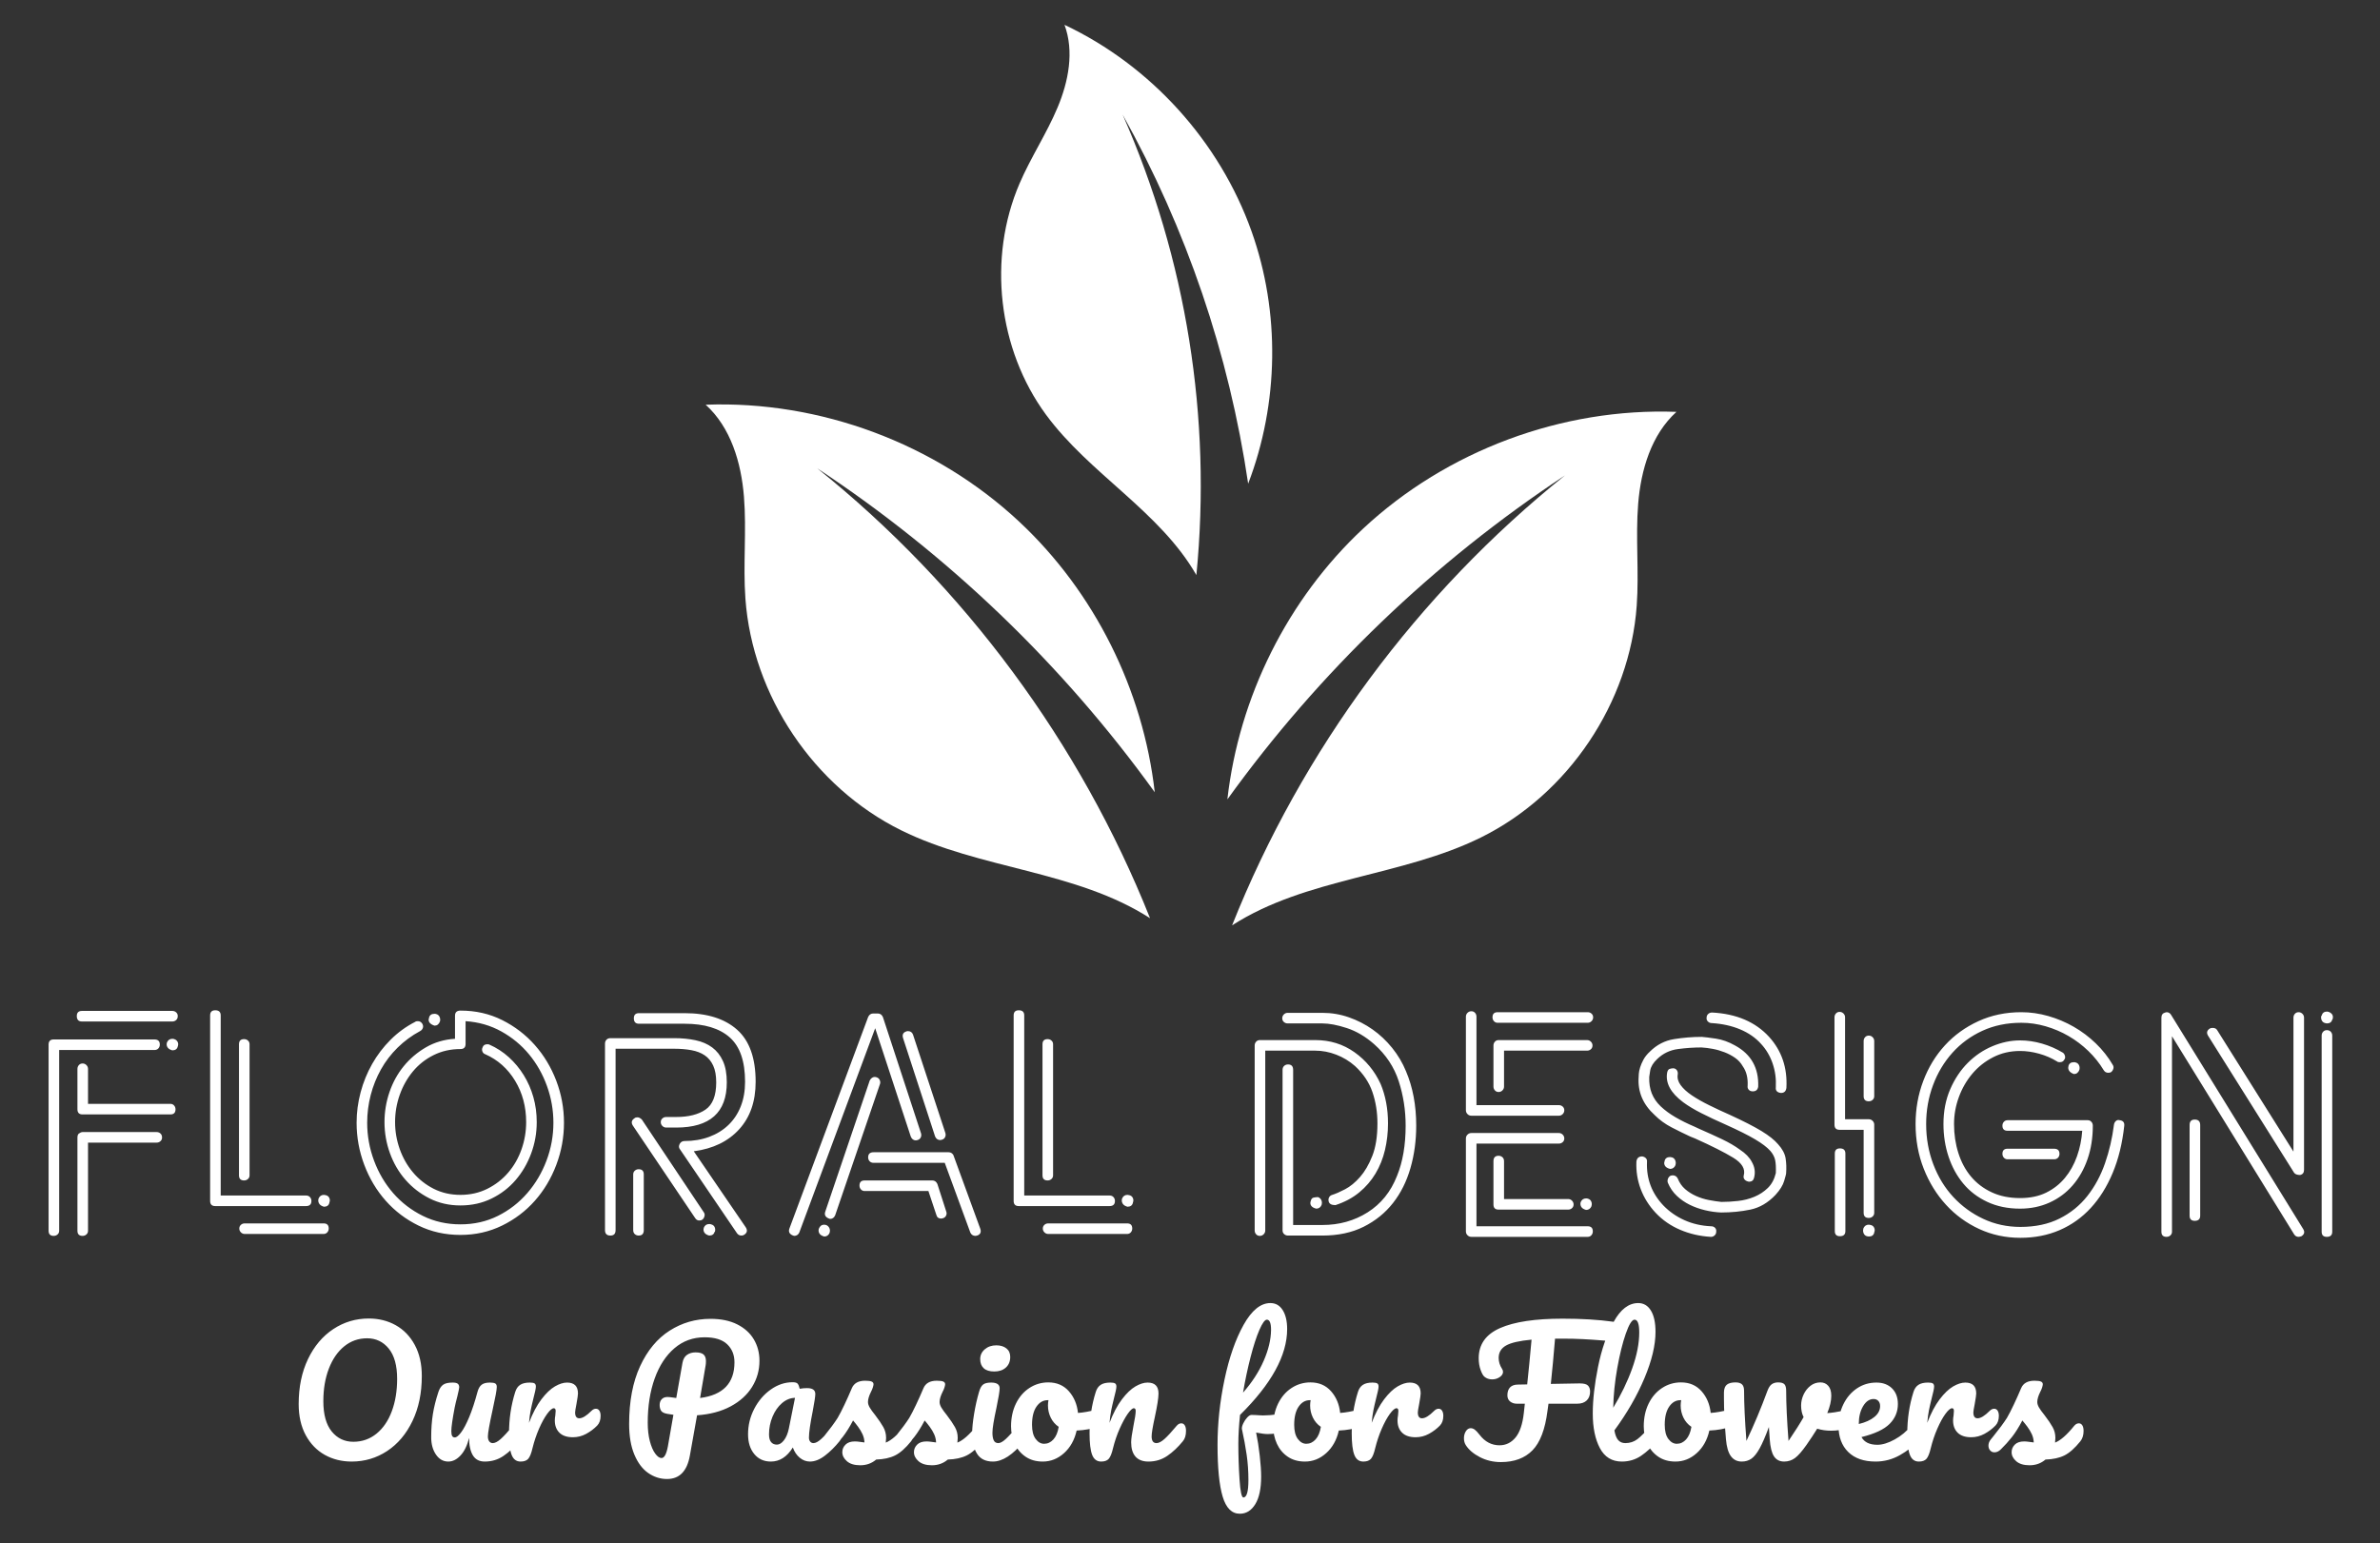
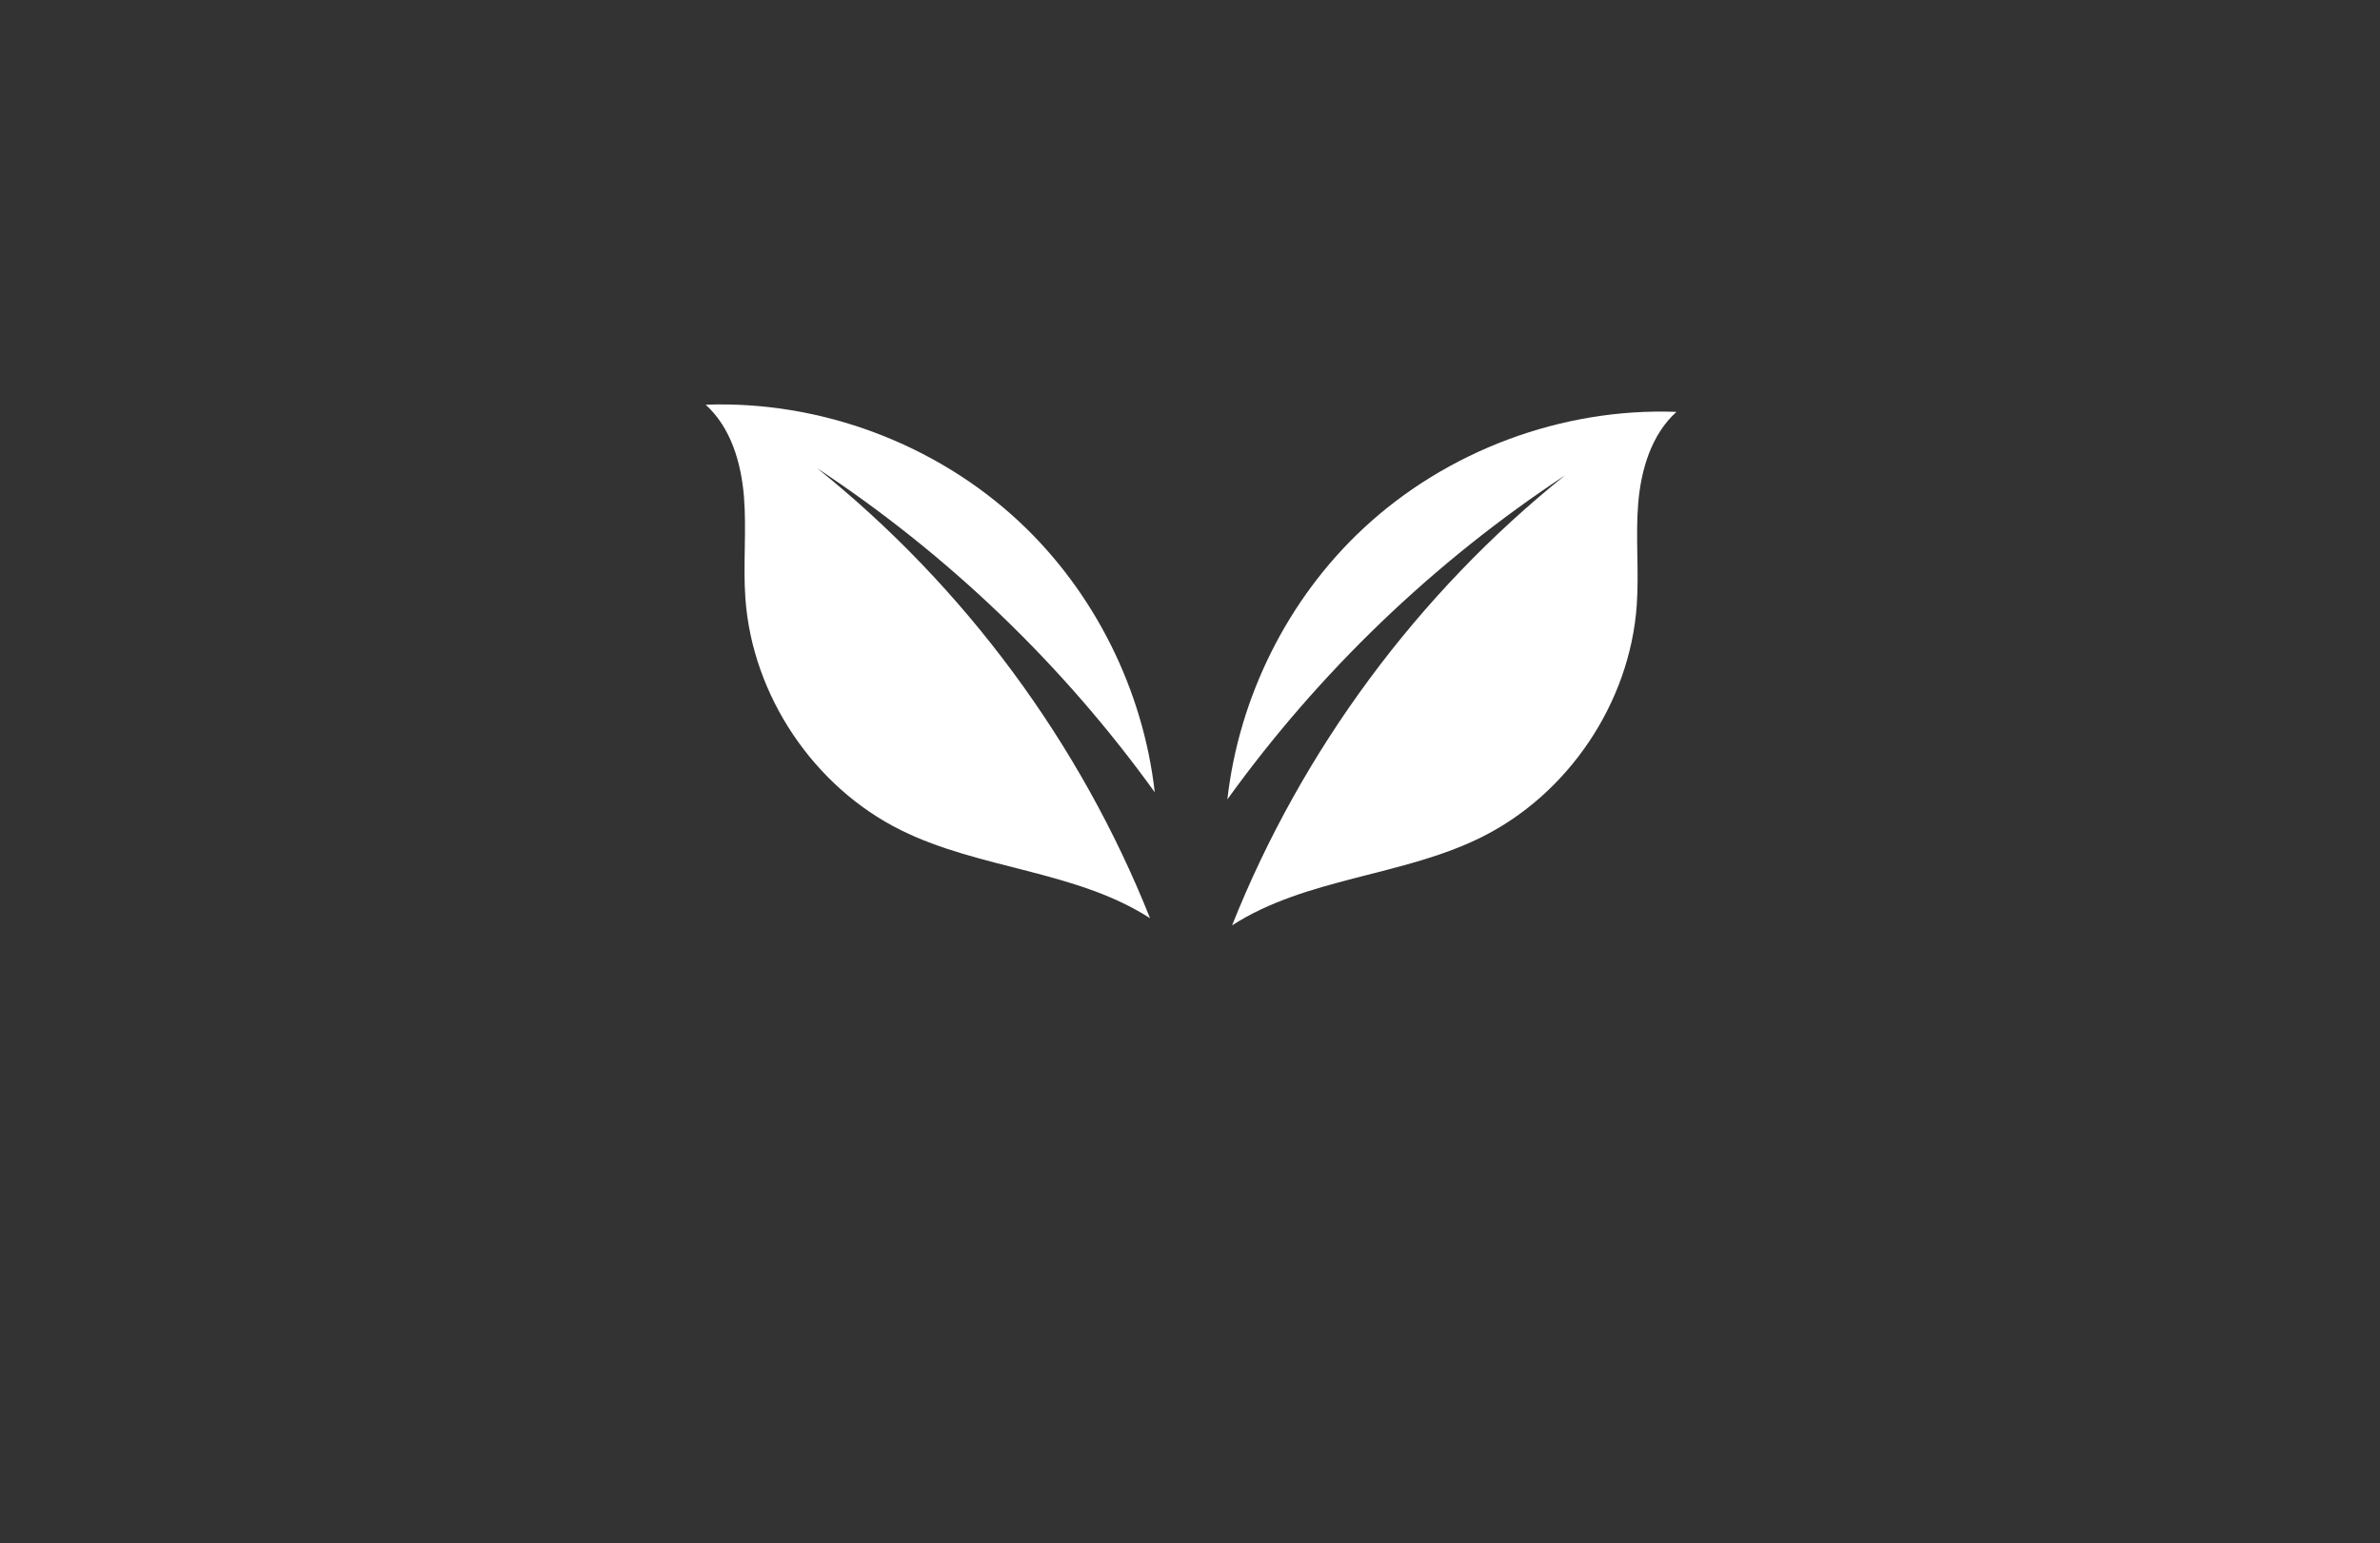
<svg xmlns="http://www.w3.org/2000/svg" version="1.1" width="1124.24" height="729.04" viewBox="37.38 234.98 1124.24 729.04" xml:space="preserve">
  <rect x="37.38" y="234.98" width="1124.24" height="729.04" fill="#333333" stroke="none" />
  <desc>Created with Logobean 2022.3.1.913</desc>
  <defs>
</defs>
  <g transform="matrix(7.57 0 0 7.57 600 600)">
    <g style="">
      <g transform="matrix(0.05 0 0 0.05 0 -18.57)">
        <g style="">
          <g transform="matrix(1 0 0 1 325.54 241.36)">
            <radialGradient id="SVGID_4799" gradientUnits="userSpaceOnUse" gradientTransform="matrix(1 0 0 1 0 0)" cx="727.079" cy="1100.076" r="495.8" fx="727.079" fy="1100.076">
              <stop offset="0%" style="stop-color:rgb(255,255,255);stop-opacity: 1" />
              <stop offset="100%" style="stop-color:rgb(255,255,255);stop-opacity: 1" />
            </radialGradient>
            <path style="stroke: none; stroke-width: 1; stroke-dasharray: none; stroke-linecap: butt; stroke-dashoffset: 0; stroke-linejoin: miter; stroke-miterlimit: 4; fill: url(#SVGID_4799); fill-rule: nonzero; opacity: 1;" transform=" translate(-931.29, -803.36)" d="M 820.431 628.874 C 726.354 716.67 665.518 839.003 651.078 966.774 C 765.813 807.553 908.559 670.536 1072.344 562.417 C 888.672 709.719 744.037 905.257 656.952 1124 C 749.621 1064.36 868.765 1063.12 967.55 1014.277 C 1076.539 960.385 1153.229 846.251 1161.94 724.979 C 1164.979 682.665 1160.33 640.058 1163.751 597.773 C 1167.172 555.488 1180.102 511.6 1211.508 483.08 C 1068.818 477.773 924.824 531.453 820.431 628.874 Z" stroke-linecap="round" />
          </g>
          <g transform="matrix(1 0 0 1 -325.54 232.44)">
            <radialGradient id="SVGID_4800" gradientUnits="userSpaceOnUse" gradientTransform="matrix(1 0 0 1 0 0)" cx="463.08" cy="1078.671" r="461.681" fx="463.08" fy="1078.671">
              <stop offset="0%" style="stop-color:rgb(255,255,255);stop-opacity: 1" />
              <stop offset="100%" style="stop-color:rgb(255,255,255);stop-opacity: 1" />
            </radialGradient>
            <path style="stroke: none; stroke-width: 1; stroke-dasharray: none; stroke-linecap: butt; stroke-dashoffset: 0; stroke-linejoin: miter; stroke-miterlimit: 4; fill: url(#SVGID_4800); fill-rule: nonzero; opacity: 1;" transform=" translate(-280.21, -794.44)" d="M 391.077 619.956 C 485.155 707.75 545.99 830.084 560.43 957.855 C 445.695 798.634 302.949 661.617 139.164 553.498 C 322.836 700.8 467.471 896.338 554.556 1115.08 C 461.887 1055.44 342.743 1054.201 243.958 1005.357 C 134.97 951.466 58.28 837.332 49.568 716.06 C 46.529 673.746 51.178 631.139 47.757 588.854 C 44.336 546.569 31.406 502.68 0 474.16 C 142.69 468.853 286.684 522.533 391.077 619.955 Z" stroke-linecap="round" />
          </g>
          <g transform="matrix(1 0 0 1 -67.87 -218.6)">
            <radialGradient id="SVGID_4801" gradientUnits="userSpaceOnUse" gradientTransform="matrix(1 0 0 1 0 0)" cx="523.998" cy="60.854" r="1374.662" fx="523.998" fy="60.854">
              <stop offset="0%" style="stop-color:rgb(255,255,255);stop-opacity: 1" />
              <stop offset="100%" style="stop-color:rgb(255,255,255);stop-opacity: 1" />
            </radialGradient>
-             <path style="stroke: none; stroke-width: 1; stroke-dasharray: none; stroke-linecap: butt; stroke-dashoffset: 0; stroke-linejoin: miter; stroke-miterlimit: 4; fill: url(#SVGID_4801); fill-rule: nonzero; opacity: 1;" transform=" translate(-537.89, -343.4)" d="M 681.268 257.797 C 717.216 358.821 715.328 472.655 677.029 572.726 C 653.179 410.936 600.092 254.836 520.36 112.051 C 599.957 292.532 631.661 490.491 612.407 686.803 C 566.708 607.15 479.03 560.557 424.667 486.548 C 364.688 404.891 351.702 291.046 391.749 197.979 C 405.722 165.507 425.496 135.765 439.175 103.167 C 452.854 70.569 460.113 33.142 447.81 0 C 555.42 50.776 641.377 145.696 681.268 257.797 Z" stroke-linecap="round" />
          </g>
        </g>
      </g>
      <g transform="matrix(1.08 0 0 1.08 0 39.68)">
-         <path style="stroke: rgb(0,0,0); stroke-width: 0; stroke-dasharray: none; stroke-linecap: butt; stroke-dashoffset: 0; stroke-linejoin: miter; stroke-miterlimit: 4; fill: rgb(255,255,255); fill-rule: nonzero; opacity: 1;" transform=" translate(-52.18, 3.02)" d="M 3.683 0.048 Q 2.82 0.048 2.127 -0.339 Q 1.434 -0.727 1.027 -1.478 Q 0.62 -2.229 0.62 -3.276 L 0.62 -3.276 Q 0.62 -4.749 1.158 -5.873 Q 1.696 -6.997 2.622 -7.608 Q 3.547 -8.218 4.671 -8.218 L 4.671 -8.218 Q 5.534 -8.218 6.227 -7.831 Q 6.92 -7.443 7.327 -6.692 Q 7.734 -5.941 7.734 -4.894 L 7.734 -4.894 Q 7.734 -3.421 7.196 -2.297 Q 6.658 -1.173 5.733 -0.562 Q 4.807 0.048 3.683 0.048 L 3.683 0.048 Z M 3.78 -1.095 Q 4.536 -1.095 5.112 -1.56 Q 5.689 -2.026 5.999 -2.854 Q 6.309 -3.683 6.309 -4.729 L 6.309 -4.729 Q 6.309 -5.883 5.825 -6.479 Q 5.34 -7.075 4.574 -7.075 L 4.574 -7.075 Q 3.828 -7.075 3.256 -6.614 Q 2.685 -6.154 2.365 -5.325 Q 2.045 -4.497 2.045 -3.44 L 2.045 -3.44 Q 2.045 -2.287 2.529 -1.691 Q 3.014 -1.095 3.78 -1.095 L 3.78 -1.095 Z M 9.265 0.048 Q 8.829 0.048 8.553 -0.354 Q 8.277 -0.756 8.277 -1.357 L 8.277 -1.357 Q 8.277 -2.084 8.373 -2.689 Q 8.47 -3.295 8.693 -3.974 L 8.693 -3.974 Q 8.79 -4.264 8.965 -4.39 Q 9.139 -4.516 9.517 -4.516 L 9.517 -4.516 Q 9.73 -4.516 9.813 -4.448 Q 9.895 -4.381 9.895 -4.245 L 9.895 -4.245 Q 9.895 -4.167 9.788 -3.722 L 9.788 -3.722 Q 9.692 -3.363 9.633 -3.072 L 9.633 -3.072 Q 9.44 -2.055 9.44 -1.715 L 9.44 -1.715 Q 9.44 -1.512 9.488 -1.429 Q 9.536 -1.347 9.643 -1.347 L 9.643 -1.347 Q 9.788 -1.347 10.006 -1.638 Q 10.225 -1.929 10.472 -2.52 Q 10.719 -3.111 10.951 -3.974 L 10.951 -3.974 Q 11.029 -4.264 11.189 -4.39 Q 11.349 -4.516 11.669 -4.516 L 11.669 -4.516 Q 11.891 -4.516 11.979 -4.463 Q 12.066 -4.41 12.066 -4.264 L 12.066 -4.264 Q 12.066 -4.022 11.824 -2.937 L 11.824 -2.937 Q 11.552 -1.696 11.552 -1.405 L 11.552 -1.405 Q 11.552 -1.221 11.63 -1.119 Q 11.707 -1.018 11.833 -1.018 L 11.833 -1.018 Q 12.027 -1.018 12.294 -1.255 Q 12.56 -1.492 13.006 -2.026 L 13.006 -2.026 Q 13.122 -2.161 13.268 -2.161 L 13.268 -2.161 Q 13.394 -2.161 13.466 -2.045 Q 13.539 -1.929 13.539 -1.725 L 13.539 -1.725 Q 13.539 -1.337 13.355 -1.124 L 13.355 -1.124 Q 12.938 -0.611 12.458 -0.281 Q 11.979 0.048 11.368 0.048 L 11.368 0.048 Q 10.903 0.048 10.685 -0.31 Q 10.467 -0.669 10.467 -1.318 L 10.467 -1.318 Q 10.302 -0.659 9.973 -0.305 Q 9.643 0.048 9.265 0.048 L 9.265 0.048 Z M 13.442 0.048 Q 13.074 0.048 12.924 -0.339 Q 12.773 -0.727 12.773 -1.58 L 12.773 -1.58 Q 12.773 -2.84 13.132 -3.974 L 13.132 -3.974 Q 13.219 -4.255 13.418 -4.385 Q 13.617 -4.516 13.975 -4.516 L 13.975 -4.516 Q 14.169 -4.516 14.247 -4.468 Q 14.324 -4.419 14.324 -4.284 L 14.324 -4.284 Q 14.324 -4.129 14.179 -3.586 L 14.179 -3.586 Q 14.082 -3.198 14.024 -2.907 Q 13.965 -2.617 13.927 -2.19 L 13.927 -2.19 Q 14.247 -3.024 14.644 -3.547 Q 15.041 -4.07 15.424 -4.293 Q 15.807 -4.516 16.127 -4.516 L 16.127 -4.516 Q 16.757 -4.516 16.757 -3.886 L 16.757 -3.886 Q 16.757 -3.76 16.669 -3.276 L 16.669 -3.276 Q 16.592 -2.888 16.592 -2.791 L 16.592 -2.791 Q 16.592 -2.452 16.834 -2.452 L 16.834 -2.452 Q 17.105 -2.452 17.532 -2.878 L 17.532 -2.878 Q 17.658 -3.004 17.794 -3.004 L 17.794 -3.004 Q 17.92 -3.004 17.992 -2.893 Q 18.065 -2.781 18.065 -2.597 L 18.065 -2.597 Q 18.065 -2.239 17.871 -2.035 L 17.871 -2.035 Q 17.6 -1.754 17.236 -1.555 Q 16.873 -1.357 16.466 -1.357 L 16.466 -1.357 Q 15.952 -1.357 15.686 -1.618 Q 15.419 -1.88 15.419 -2.326 L 15.419 -2.326 Q 15.419 -2.471 15.448 -2.617 L 15.448 -2.617 Q 15.468 -2.811 15.468 -2.878 L 15.468 -2.878 Q 15.468 -3.033 15.361 -3.033 L 15.361 -3.033 Q 15.216 -3.033 14.978 -2.709 Q 14.741 -2.384 14.508 -1.851 Q 14.276 -1.318 14.13 -0.727 L 14.13 -0.727 Q 14.024 -0.271 13.883 -0.111 Q 13.743 0.048 13.442 0.048 L 13.442 0.048 Z M 27.243 -5.776 Q 27.243 -4.952 26.816 -4.264 Q 26.39 -3.576 25.576 -3.14 Q 24.762 -2.704 23.638 -2.626 L 23.638 -2.626 L 23.221 -0.291 Q 22.979 1.056 21.903 1.056 L 21.903 1.056 Q 21.312 1.056 20.812 0.707 Q 20.313 0.359 20.013 -0.359 Q 19.713 -1.076 19.713 -2.122 L 19.713 -2.122 Q 19.713 -4.09 20.347 -5.461 Q 20.982 -6.833 22.053 -7.516 Q 23.124 -8.199 24.413 -8.199 L 24.413 -8.199 Q 25.324 -8.199 25.959 -7.879 Q 26.593 -7.559 26.918 -7.012 Q 27.243 -6.464 27.243 -5.776 L 27.243 -5.776 Z M 23.812 -3.625 Q 25.799 -3.877 25.799 -5.689 L 25.799 -5.689 Q 25.799 -6.329 25.377 -6.731 Q 24.956 -7.133 24.074 -7.133 L 24.074 -7.133 Q 23.075 -7.133 22.334 -6.503 Q 21.593 -5.873 21.19 -4.754 Q 20.788 -3.634 20.788 -2.2 L 20.788 -2.2 Q 20.788 -1.599 20.909 -1.134 Q 21.031 -0.669 21.22 -0.412 Q 21.409 -0.155 21.583 -0.155 L 21.583 -0.155 Q 21.825 -0.155 21.951 -0.824 L 21.951 -0.824 L 22.271 -2.655 Q 21.893 -2.714 21.942 -2.704 L 21.942 -2.704 Q 21.651 -2.752 21.564 -2.883 Q 21.476 -3.014 21.476 -3.218 L 21.476 -3.218 Q 21.476 -3.431 21.598 -3.557 Q 21.719 -3.683 21.932 -3.683 L 21.932 -3.683 Q 22.029 -3.683 22.077 -3.673 L 22.077 -3.673 Q 22.31 -3.634 22.436 -3.625 L 22.436 -3.625 Q 22.562 -4.381 22.794 -5.65 L 22.794 -5.65 Q 22.853 -5.98 23.061 -6.12 Q 23.269 -6.261 23.55 -6.261 L 23.55 -6.261 Q 23.87 -6.261 24.011 -6.14 Q 24.151 -6.018 24.151 -5.757 L 24.151 -5.757 Q 24.151 -5.602 24.132 -5.505 L 24.132 -5.505 L 23.812 -3.625 Z M 27.902 0.048 Q 27.301 0.048 26.942 -0.388 Q 26.584 -0.824 26.584 -1.531 L 26.584 -1.531 Q 26.584 -2.307 26.942 -3 Q 27.301 -3.692 27.897 -4.114 Q 28.493 -4.536 29.162 -4.536 L 29.162 -4.536 Q 29.375 -4.536 29.448 -4.453 Q 29.52 -4.371 29.569 -4.158 L 29.569 -4.158 Q 29.772 -4.196 29.995 -4.196 L 29.995 -4.196 Q 30.47 -4.196 30.47 -3.857 L 30.47 -3.857 Q 30.47 -3.654 30.325 -2.888 L 30.325 -2.888 Q 30.102 -1.774 30.102 -1.337 L 30.102 -1.337 Q 30.102 -1.192 30.174 -1.105 Q 30.247 -1.018 30.363 -1.018 L 30.363 -1.018 Q 30.548 -1.018 30.809 -1.255 Q 31.071 -1.492 31.517 -2.026 L 31.517 -2.026 Q 31.633 -2.161 31.778 -2.161 L 31.778 -2.161 Q 31.904 -2.161 31.977 -2.045 Q 32.05 -1.929 32.05 -1.725 L 32.05 -1.725 Q 32.05 -1.337 31.866 -1.124 L 31.866 -1.124 Q 31.468 -0.63 31.022 -0.291 Q 30.577 0.048 30.16 0.048 L 30.16 0.048 Q 29.84 0.048 29.574 -0.17 Q 29.307 -0.388 29.171 -0.766 L 29.171 -0.766 Q 28.667 0.048 27.902 0.048 L 27.902 0.048 Z M 28.251 -0.93 Q 28.464 -0.93 28.658 -1.182 Q 28.852 -1.434 28.939 -1.851 L 28.939 -1.851 L 29.297 -3.634 Q 28.89 -3.625 28.546 -3.329 Q 28.202 -3.033 27.999 -2.549 Q 27.795 -2.064 27.795 -1.522 L 27.795 -1.522 Q 27.795 -1.221 27.916 -1.076 Q 28.038 -0.93 28.251 -0.93 L 28.251 -0.93 Z M 33.067 0.262 Q 32.563 0.262 32.297 0.029 Q 32.03 -0.204 32.03 -0.494 L 32.03 -0.494 Q 32.03 -0.746 32.215 -0.93 Q 32.399 -1.115 32.757 -1.115 L 32.757 -1.115 Q 32.883 -1.115 33.053 -1.09 Q 33.222 -1.066 33.31 -1.056 L 33.31 -1.056 Q 33.3 -1.308 33.198 -1.531 Q 33.096 -1.754 32.941 -1.963 Q 32.786 -2.171 32.651 -2.326 L 32.651 -2.326 Q 32.35 -1.754 32.055 -1.376 Q 31.759 -0.998 31.41 -0.659 L 31.41 -0.659 Q 31.236 -0.485 31.042 -0.485 L 31.042 -0.485 Q 30.887 -0.485 30.79 -0.596 Q 30.693 -0.707 30.693 -0.872 L 30.693 -0.872 Q 30.693 -1.066 30.829 -1.231 L 30.829 -1.231 L 30.955 -1.386 Q 31.488 -2.045 31.759 -2.471 L 31.759 -2.471 Q 31.924 -2.752 32.147 -3.222 Q 32.37 -3.692 32.583 -4.196 L 32.583 -4.196 Q 32.767 -4.623 33.348 -4.623 L 33.348 -4.623 Q 33.62 -4.623 33.726 -4.574 Q 33.833 -4.526 33.833 -4.419 L 33.833 -4.419 Q 33.833 -4.361 33.794 -4.235 Q 33.755 -4.109 33.688 -3.983 L 33.688 -3.983 Q 33.513 -3.634 33.513 -3.392 L 33.513 -3.392 Q 33.513 -3.247 33.615 -3.072 Q 33.717 -2.898 33.93 -2.636 L 33.93 -2.636 Q 34.24 -2.229 34.4 -1.943 Q 34.56 -1.657 34.56 -1.318 L 34.56 -1.318 Q 34.56 -1.221 34.541 -1.047 L 34.541 -1.047 Q 35.015 -1.231 35.655 -2.026 L 35.655 -2.026 Q 35.771 -2.161 35.917 -2.161 L 35.917 -2.161 Q 36.043 -2.161 36.115 -2.045 Q 36.188 -1.929 36.188 -1.725 L 36.188 -1.725 Q 36.188 -1.357 36.004 -1.124 L 36.004 -1.124 Q 35.519 -0.523 35.078 -0.305 Q 34.637 -0.087 33.988 -0.068 L 33.988 -0.068 Q 33.6 0.262 33.067 0.262 L 33.067 0.262 Z M 37.206 0.262 Q 36.702 0.262 36.435 0.029 Q 36.169 -0.204 36.169 -0.494 L 36.169 -0.494 Q 36.169 -0.746 36.353 -0.93 Q 36.537 -1.115 36.896 -1.115 L 36.896 -1.115 Q 37.022 -1.115 37.191 -1.09 Q 37.361 -1.066 37.448 -1.056 L 37.448 -1.056 Q 37.438 -1.308 37.337 -1.531 Q 37.235 -1.754 37.08 -1.963 Q 36.925 -2.171 36.789 -2.326 L 36.789 -2.326 Q 36.488 -1.754 36.193 -1.376 Q 35.897 -0.998 35.548 -0.659 L 35.548 -0.659 Q 35.374 -0.485 35.18 -0.485 L 35.18 -0.485 Q 35.025 -0.485 34.928 -0.596 Q 34.831 -0.707 34.831 -0.872 L 34.831 -0.872 Q 34.831 -1.066 34.967 -1.231 L 34.967 -1.231 L 35.093 -1.386 Q 35.626 -2.045 35.897 -2.471 L 35.897 -2.471 Q 36.062 -2.752 36.285 -3.222 Q 36.508 -3.692 36.721 -4.196 L 36.721 -4.196 Q 36.905 -4.623 37.487 -4.623 L 37.487 -4.623 Q 37.758 -4.623 37.865 -4.574 Q 37.971 -4.526 37.971 -4.419 L 37.971 -4.419 Q 37.971 -4.361 37.933 -4.235 Q 37.894 -4.109 37.826 -3.983 L 37.826 -3.983 Q 37.651 -3.634 37.651 -3.392 L 37.651 -3.392 Q 37.651 -3.247 37.753 -3.072 Q 37.855 -2.898 38.068 -2.636 L 38.068 -2.636 Q 38.378 -2.229 38.538 -1.943 Q 38.698 -1.657 38.698 -1.318 L 38.698 -1.318 Q 38.698 -1.221 38.679 -1.047 L 38.679 -1.047 Q 39.154 -1.231 39.793 -2.026 L 39.793 -2.026 Q 39.91 -2.161 40.055 -2.161 L 40.055 -2.161 Q 40.181 -2.161 40.254 -2.045 Q 40.326 -1.929 40.326 -1.725 L 40.326 -1.725 Q 40.326 -1.357 40.142 -1.124 L 40.142 -1.124 Q 39.658 -0.523 39.217 -0.305 Q 38.776 -0.087 38.126 -0.068 L 38.126 -0.068 Q 37.739 0.262 37.206 0.262 L 37.206 0.262 Z M 40.811 -5.156 Q 40.404 -5.156 40.2 -5.345 Q 39.997 -5.534 39.997 -5.873 L 39.997 -5.873 Q 39.997 -6.212 40.263 -6.44 Q 40.53 -6.668 40.927 -6.668 L 40.927 -6.668 Q 41.286 -6.668 41.509 -6.493 Q 41.732 -6.319 41.732 -5.999 L 41.732 -5.999 Q 41.732 -5.611 41.48 -5.384 Q 41.228 -5.156 40.811 -5.156 L 40.811 -5.156 Z M 40.733 0.048 Q 40.103 0.048 39.818 -0.397 Q 39.532 -0.843 39.532 -1.58 L 39.532 -1.58 Q 39.532 -2.016 39.643 -2.699 Q 39.755 -3.382 39.929 -3.974 L 39.929 -3.974 Q 40.016 -4.284 40.162 -4.4 Q 40.307 -4.516 40.627 -4.516 L 40.627 -4.516 Q 41.121 -4.516 41.121 -4.187 L 41.121 -4.187 Q 41.121 -3.944 40.937 -3.063 L 40.937 -3.063 Q 40.704 -1.996 40.704 -1.618 L 40.704 -1.618 Q 40.704 -1.328 40.782 -1.173 Q 40.859 -1.018 41.044 -1.018 L 41.044 -1.018 Q 41.218 -1.018 41.48 -1.26 Q 41.741 -1.502 42.177 -2.026 L 42.177 -2.026 Q 42.294 -2.161 42.439 -2.161 L 42.439 -2.161 Q 42.565 -2.161 42.638 -2.045 Q 42.71 -1.929 42.71 -1.725 L 42.71 -1.725 Q 42.71 -1.337 42.526 -1.124 L 42.526 -1.124 Q 41.567 0.048 40.733 0.048 L 40.733 0.048 Z M 46.868 -2.975 Q 46.994 -2.975 47.062 -2.849 Q 47.13 -2.723 47.13 -2.529 L 47.13 -2.529 Q 47.13 -2.064 46.849 -1.977 L 46.849 -1.977 Q 46.267 -1.774 45.569 -1.744 L 45.569 -1.744 Q 45.385 -0.93 44.843 -0.441 Q 44.3 0.048 43.612 0.048 L 43.612 0.048 Q 43.03 0.048 42.618 -0.233 Q 42.206 -0.514 41.993 -0.979 Q 41.78 -1.444 41.78 -1.987 L 41.78 -1.987 Q 41.78 -2.723 42.061 -3.3 Q 42.342 -3.877 42.836 -4.201 Q 43.331 -4.526 43.932 -4.526 L 43.932 -4.526 Q 44.668 -4.526 45.119 -4.017 Q 45.569 -3.508 45.647 -2.762 L 45.647 -2.762 Q 46.102 -2.791 46.732 -2.956 L 46.732 -2.956 Q 46.81 -2.975 46.868 -2.975 L 46.868 -2.975 Z M 43.689 -0.979 Q 43.999 -0.979 44.227 -1.231 Q 44.455 -1.483 44.532 -1.958 L 44.532 -1.958 Q 44.232 -2.161 44.072 -2.491 Q 43.912 -2.82 43.912 -3.189 L 43.912 -3.189 Q 43.912 -3.344 43.941 -3.499 L 43.941 -3.499 L 43.893 -3.499 Q 43.505 -3.499 43.248 -3.126 Q 42.991 -2.752 42.991 -2.074 L 42.991 -2.074 Q 42.991 -1.541 43.2 -1.26 Q 43.408 -0.979 43.689 -0.979 L 43.689 -0.979 Z M 46.984 0.048 Q 46.616 0.048 46.466 -0.339 Q 46.316 -0.727 46.316 -1.58 L 46.316 -1.58 Q 46.316 -2.84 46.674 -3.974 L 46.674 -3.974 Q 46.761 -4.255 46.96 -4.385 Q 47.159 -4.516 47.517 -4.516 L 47.517 -4.516 Q 47.711 -4.516 47.789 -4.468 Q 47.866 -4.419 47.866 -4.284 L 47.866 -4.284 Q 47.866 -4.129 47.721 -3.586 L 47.721 -3.586 Q 47.624 -3.198 47.566 -2.907 Q 47.508 -2.617 47.469 -2.19 L 47.469 -2.19 Q 47.789 -3.024 48.186 -3.547 Q 48.583 -4.07 48.966 -4.293 Q 49.349 -4.516 49.669 -4.516 L 49.669 -4.516 Q 50.299 -4.516 50.299 -3.886 L 50.299 -3.886 Q 50.299 -3.508 50.086 -2.52 L 50.086 -2.52 Q 49.902 -1.677 49.902 -1.405 L 49.902 -1.405 Q 49.902 -1.018 50.183 -1.018 L 50.183 -1.018 Q 50.376 -1.018 50.643 -1.255 Q 50.909 -1.492 51.355 -2.026 L 51.355 -2.026 Q 51.472 -2.161 51.617 -2.161 L 51.617 -2.161 Q 51.743 -2.161 51.816 -2.045 Q 51.888 -1.929 51.888 -1.725 L 51.888 -1.725 Q 51.888 -1.337 51.704 -1.124 L 51.704 -1.124 Q 51.287 -0.611 50.808 -0.281 Q 50.328 0.048 49.717 0.048 L 49.717 0.048 Q 49.223 0.048 48.971 -0.237 Q 48.719 -0.523 48.719 -1.066 L 48.719 -1.066 Q 48.719 -1.337 48.855 -2.035 L 48.855 -2.035 Q 48.981 -2.646 48.981 -2.878 L 48.981 -2.878 Q 48.981 -3.033 48.874 -3.033 L 48.874 -3.033 Q 48.748 -3.033 48.52 -2.709 Q 48.293 -2.384 48.055 -1.851 Q 47.818 -1.318 47.672 -0.727 L 47.672 -0.727 Q 47.566 -0.271 47.425 -0.111 Q 47.285 0.048 46.984 0.048 L 46.984 0.048 Z M 57.538 -2.714 Q 57.81 -2.714 57.81 -2.307 L 57.81 -2.307 Q 57.81 -1.541 56.608 -1.541 L 56.608 -1.541 Q 56.375 -1.541 55.939 -1.628 L 55.939 -1.628 Q 56.065 -1.027 56.148 -0.296 Q 56.23 0.436 56.23 0.911 L 56.23 0.911 Q 56.23 1.958 55.891 2.51 Q 55.552 3.063 54.999 3.063 L 54.999 3.063 Q 54.301 3.063 54.006 2.074 Q 53.71 1.085 53.71 -0.911 L 53.71 -0.911 Q 53.71 -2.772 54.112 -4.686 Q 54.515 -6.6 55.217 -7.855 Q 55.92 -9.11 56.763 -9.11 L 56.763 -9.11 Q 57.219 -9.11 57.475 -8.703 Q 57.732 -8.296 57.732 -7.608 L 57.732 -7.608 Q 57.732 -5.33 55.009 -2.646 L 55.009 -2.646 Q 54.912 -1.696 54.912 -0.979 L 54.912 -0.979 Q 54.912 0.019 54.98 1.071 Q 55.048 2.122 55.203 2.122 L 55.203 2.122 Q 55.494 2.122 55.494 1.115 L 55.494 1.115 Q 55.494 0.359 55.392 -0.349 Q 55.29 -1.056 55.116 -1.841 L 55.116 -1.841 Q 55.106 -1.967 55.198 -2.161 Q 55.29 -2.355 55.426 -2.5 Q 55.561 -2.646 55.668 -2.646 L 55.668 -2.646 Q 55.862 -2.646 56.133 -2.626 L 56.133 -2.626 Q 56.22 -2.617 56.337 -2.617 L 56.337 -2.617 Q 56.724 -2.617 57.199 -2.685 L 57.199 -2.685 Q 57.277 -2.694 57.364 -2.704 Q 57.451 -2.714 57.538 -2.714 L 57.538 -2.714 Z M 56.56 -8.151 Q 56.385 -8.151 56.128 -7.559 Q 55.871 -6.968 55.62 -5.994 Q 55.368 -5.02 55.183 -3.935 L 55.183 -3.935 Q 55.959 -4.817 56.375 -5.771 Q 56.792 -6.726 56.802 -7.559 L 56.802 -7.559 Q 56.802 -8.151 56.56 -8.151 L 56.56 -8.151 Z M 62.016 -2.975 Q 62.142 -2.975 62.21 -2.849 Q 62.278 -2.723 62.278 -2.529 L 62.278 -2.529 Q 62.278 -2.064 61.997 -1.977 L 61.997 -1.977 Q 61.415 -1.774 60.717 -1.744 L 60.717 -1.744 Q 60.533 -0.93 59.99 -0.441 Q 59.448 0.048 58.76 0.048 L 58.76 0.048 Q 58.178 0.048 57.766 -0.233 Q 57.354 -0.514 57.141 -0.979 Q 56.928 -1.444 56.928 -1.987 L 56.928 -1.987 Q 56.928 -2.723 57.209 -3.3 Q 57.49 -3.877 57.984 -4.201 Q 58.479 -4.526 59.079 -4.526 L 59.079 -4.526 Q 59.816 -4.526 60.267 -4.017 Q 60.717 -3.508 60.795 -2.762 L 60.795 -2.762 Q 61.25 -2.791 61.88 -2.956 L 61.88 -2.956 Q 61.958 -2.975 62.016 -2.975 L 62.016 -2.975 Z M 58.837 -0.979 Q 59.147 -0.979 59.375 -1.231 Q 59.603 -1.483 59.68 -1.958 L 59.68 -1.958 Q 59.38 -2.161 59.22 -2.491 Q 59.06 -2.82 59.06 -3.189 L 59.06 -3.189 Q 59.06 -3.344 59.089 -3.499 L 59.089 -3.499 L 59.041 -3.499 Q 58.653 -3.499 58.396 -3.126 Q 58.139 -2.752 58.139 -2.074 L 58.139 -2.074 Q 58.139 -1.541 58.348 -1.26 Q 58.556 -0.979 58.837 -0.979 L 58.837 -0.979 Z M 62.132 0.048 Q 61.764 0.048 61.614 -0.339 Q 61.463 -0.727 61.463 -1.58 L 61.463 -1.58 Q 61.463 -2.84 61.822 -3.974 L 61.822 -3.974 Q 61.909 -4.255 62.108 -4.385 Q 62.307 -4.516 62.665 -4.516 L 62.665 -4.516 Q 62.859 -4.516 62.937 -4.468 Q 63.014 -4.419 63.014 -4.284 L 63.014 -4.284 Q 63.014 -4.129 62.869 -3.586 L 62.869 -3.586 Q 62.772 -3.198 62.714 -2.907 Q 62.656 -2.617 62.617 -2.19 L 62.617 -2.19 Q 62.937 -3.024 63.334 -3.547 Q 63.731 -4.07 64.114 -4.293 Q 64.497 -4.516 64.817 -4.516 L 64.817 -4.516 Q 65.447 -4.516 65.447 -3.886 L 65.447 -3.886 Q 65.447 -3.76 65.359 -3.276 L 65.359 -3.276 Q 65.282 -2.888 65.282 -2.791 L 65.282 -2.791 Q 65.282 -2.452 65.524 -2.452 L 65.524 -2.452 Q 65.796 -2.452 66.222 -2.878 L 66.222 -2.878 Q 66.348 -3.004 66.484 -3.004 L 66.484 -3.004 Q 66.61 -3.004 66.682 -2.893 Q 66.755 -2.781 66.755 -2.597 L 66.755 -2.597 Q 66.755 -2.239 66.561 -2.035 L 66.561 -2.035 Q 66.29 -1.754 65.926 -1.555 Q 65.563 -1.357 65.156 -1.357 L 65.156 -1.357 Q 64.642 -1.357 64.376 -1.618 Q 64.109 -1.88 64.109 -2.326 L 64.109 -2.326 Q 64.109 -2.471 64.138 -2.617 L 64.138 -2.617 Q 64.158 -2.811 64.158 -2.878 L 64.158 -2.878 Q 64.158 -3.033 64.051 -3.033 L 64.051 -3.033 Q 63.906 -3.033 63.668 -2.709 Q 63.431 -2.384 63.198 -1.851 Q 62.966 -1.318 62.82 -0.727 L 62.82 -0.727 Q 62.714 -0.271 62.573 -0.111 Q 62.433 0.048 62.132 0.048 L 62.132 0.048 Z M 76.553 -8.034 Q 76.825 -7.995 76.926 -7.869 Q 77.028 -7.744 77.028 -7.54 L 77.028 -7.54 Q 77.028 -6.871 76.311 -6.92 L 76.311 -6.92 L 75.972 -6.949 Q 75.4 -6.997 74.833 -7.026 Q 74.266 -7.055 73.646 -7.055 L 73.646 -7.055 L 73.21 -7.055 Q 73.093 -5.621 72.967 -4.439 L 72.967 -4.439 L 74.634 -4.468 Q 74.993 -4.468 75.114 -4.342 Q 75.235 -4.216 75.235 -4.003 L 75.235 -4.003 Q 75.235 -3.673 75.041 -3.484 Q 74.847 -3.295 74.489 -3.295 L 74.489 -3.295 L 72.832 -3.295 L 72.773 -2.878 Q 72.57 -1.279 71.906 -0.601 Q 71.242 0.078 70.079 0.078 L 70.079 0.078 Q 69.42 0.078 68.868 -0.208 Q 68.315 -0.494 68.054 -0.901 L 68.054 -0.901 Q 67.947 -1.066 67.947 -1.299 L 67.947 -1.299 Q 67.947 -1.531 68.059 -1.706 Q 68.17 -1.88 68.335 -1.88 L 68.335 -1.88 Q 68.451 -1.88 68.563 -1.803 Q 68.674 -1.725 68.848 -1.502 L 68.848 -1.502 Q 69.314 -0.892 70.002 -0.892 L 70.002 -0.892 Q 70.554 -0.892 70.927 -1.342 Q 71.3 -1.793 71.407 -2.762 L 71.407 -2.762 L 71.465 -3.295 L 71 -3.295 Q 70.777 -3.295 70.617 -3.421 Q 70.457 -3.547 70.457 -3.78 L 70.457 -3.78 Q 70.457 -4.08 70.612 -4.24 Q 70.767 -4.4 71.068 -4.4 L 71.068 -4.4 Q 71.339 -4.4 71.601 -4.41 L 71.601 -4.41 Q 71.717 -5.476 71.853 -6.997 L 71.853 -6.997 Q 70.806 -6.9 70.38 -6.658 Q 69.953 -6.416 69.953 -5.941 L 69.953 -5.941 Q 69.953 -5.611 70.147 -5.311 L 70.147 -5.311 Q 70.205 -5.224 70.205 -5.136 L 70.205 -5.136 Q 70.205 -4.962 70.011 -4.831 Q 69.818 -4.7 69.575 -4.7 L 69.575 -4.7 Q 69.314 -4.7 69.129 -4.855 L 69.129 -4.855 Q 69.013 -4.952 68.907 -5.253 Q 68.8 -5.553 68.8 -5.922 L 68.8 -5.922 Q 68.8 -7.123 70.036 -7.666 Q 71.271 -8.209 73.646 -8.209 L 73.646 -8.209 Q 75.293 -8.209 76.553 -8.034 L 76.553 -8.034 Z M 78.995 -2.161 Q 79.121 -2.161 79.194 -2.045 Q 79.267 -1.929 79.267 -1.725 L 79.267 -1.725 Q 79.267 -1.337 79.083 -1.124 L 79.083 -1.124 Q 78.666 -0.611 78.176 -0.281 Q 77.687 0.048 77.067 0.048 L 77.067 0.048 Q 76.214 0.048 75.802 -0.727 Q 75.39 -1.502 75.39 -2.733 L 75.39 -2.733 Q 75.39 -3.915 75.695 -5.427 Q 76.001 -6.939 76.597 -8.025 Q 77.193 -9.11 78.017 -9.11 L 78.017 -9.11 Q 78.482 -9.11 78.748 -8.679 Q 79.015 -8.247 79.015 -7.443 L 79.015 -7.443 Q 79.015 -6.29 78.375 -4.768 Q 77.736 -3.247 76.64 -1.754 L 76.64 -1.754 Q 76.708 -1.357 76.863 -1.187 Q 77.018 -1.018 77.27 -1.018 L 77.27 -1.018 Q 77.668 -1.018 77.968 -1.245 Q 78.269 -1.473 78.734 -2.026 L 78.734 -2.026 Q 78.85 -2.161 78.995 -2.161 L 78.995 -2.161 Z M 77.803 -8.151 Q 77.58 -8.151 77.299 -7.346 Q 77.018 -6.542 76.805 -5.35 Q 76.592 -4.158 76.573 -3.063 L 76.573 -3.063 Q 77.261 -4.196 77.668 -5.335 Q 78.075 -6.474 78.075 -7.414 L 78.075 -7.414 Q 78.075 -8.151 77.803 -8.151 L 77.803 -8.151 Z M 83.424 -2.975 Q 83.55 -2.975 83.618 -2.849 Q 83.686 -2.723 83.686 -2.529 L 83.686 -2.529 Q 83.686 -2.064 83.405 -1.977 L 83.405 -1.977 Q 82.824 -1.774 82.126 -1.744 L 82.126 -1.744 Q 81.942 -0.93 81.399 -0.441 Q 80.856 0.048 80.168 0.048 L 80.168 0.048 Q 79.587 0.048 79.175 -0.233 Q 78.763 -0.514 78.55 -0.979 Q 78.336 -1.444 78.336 -1.987 L 78.336 -1.987 Q 78.336 -2.723 78.617 -3.3 Q 78.899 -3.877 79.393 -4.201 Q 79.887 -4.526 80.488 -4.526 L 80.488 -4.526 Q 81.224 -4.526 81.675 -4.017 Q 82.126 -3.508 82.203 -2.762 L 82.203 -2.762 Q 82.659 -2.791 83.289 -2.956 L 83.289 -2.956 Q 83.366 -2.975 83.424 -2.975 L 83.424 -2.975 Z M 80.246 -0.979 Q 80.556 -0.979 80.783 -1.231 Q 81.011 -1.483 81.089 -1.958 L 81.089 -1.958 Q 80.788 -2.161 80.628 -2.491 Q 80.469 -2.82 80.469 -3.189 L 80.469 -3.189 Q 80.469 -3.344 80.498 -3.499 L 80.498 -3.499 L 80.449 -3.499 Q 80.061 -3.499 79.805 -3.126 Q 79.548 -2.752 79.548 -2.074 L 79.548 -2.074 Q 79.548 -1.541 79.756 -1.26 Q 79.965 -0.979 80.246 -0.979 L 80.246 -0.979 Z M 90.179 -2.946 Q 90.208 -2.956 90.276 -2.956 L 90.276 -2.956 Q 90.422 -2.956 90.499 -2.859 Q 90.577 -2.762 90.577 -2.597 L 90.577 -2.597 Q 90.577 -2.297 90.46 -2.127 Q 90.344 -1.958 90.112 -1.88 L 90.112 -1.88 Q 89.666 -1.735 89.162 -1.735 L 89.162 -1.735 Q 88.735 -1.735 88.357 -1.851 L 88.357 -1.851 Q 88.076 -1.396 87.737 -0.911 L 87.737 -0.911 Q 87.349 -0.359 87.073 -0.155 Q 86.797 0.048 86.448 0.048 L 86.448 0.048 Q 86.061 0.048 85.862 -0.252 Q 85.663 -0.552 85.615 -1.241 L 85.615 -1.241 L 85.566 -1.948 Q 85.266 -1.134 85.028 -0.707 Q 84.791 -0.281 84.553 -0.116 Q 84.316 0.048 83.996 0.048 L 83.996 0.048 Q 83.599 0.048 83.371 -0.262 Q 83.143 -0.572 83.085 -1.241 L 83.085 -1.241 Q 82.969 -2.597 82.969 -3.615 L 82.969 -3.615 L 82.969 -3.954 Q 82.979 -4.274 83.143 -4.4 Q 83.308 -4.526 83.638 -4.526 L 83.638 -4.526 Q 83.89 -4.526 84.011 -4.414 Q 84.132 -4.303 84.132 -4.041 L 84.132 -4.041 Q 84.132 -2.927 84.268 -1.144 L 84.268 -1.144 Q 84.927 -2.529 85.479 -4.032 L 85.479 -4.032 Q 85.586 -4.322 85.736 -4.424 Q 85.886 -4.526 86.099 -4.526 L 86.099 -4.526 Q 86.361 -4.526 86.463 -4.419 Q 86.564 -4.313 86.564 -4.041 L 86.564 -4.041 Q 86.564 -2.927 86.7 -1.144 L 86.7 -1.144 Q 87.282 -2.006 87.572 -2.52 L 87.572 -2.52 Q 87.427 -2.801 87.427 -3.189 L 87.427 -3.189 Q 87.427 -3.518 87.572 -3.828 Q 87.718 -4.138 87.97 -4.332 Q 88.222 -4.526 88.542 -4.526 L 88.542 -4.526 Q 88.823 -4.526 88.997 -4.327 Q 89.171 -4.129 89.171 -3.751 L 89.171 -3.751 Q 89.171 -3.314 88.939 -2.752 L 88.939 -2.752 Q 89.307 -2.772 89.918 -2.898 L 89.918 -2.898 L 90.179 -2.946 Z M 94.056 -2.161 Q 94.182 -2.161 94.255 -2.045 Q 94.327 -1.929 94.327 -1.725 L 94.327 -1.725 Q 94.327 -1.337 94.143 -1.124 L 94.143 -1.124 Q 93.785 -0.688 93.13 -0.32 Q 92.476 0.048 91.73 0.048 L 91.73 0.048 Q 90.712 0.048 90.15 -0.504 Q 89.588 -1.056 89.588 -2.016 L 89.588 -2.016 Q 89.588 -2.685 89.869 -3.261 Q 90.15 -3.838 90.649 -4.177 Q 91.149 -4.516 91.779 -4.516 L 91.779 -4.516 Q 92.341 -4.516 92.68 -4.182 Q 93.019 -3.848 93.019 -3.276 L 93.019 -3.276 Q 93.019 -2.607 92.539 -2.127 Q 92.06 -1.648 90.916 -1.367 L 90.916 -1.367 Q 91.158 -0.921 91.837 -0.921 L 91.837 -0.921 Q 92.273 -0.921 92.83 -1.226 Q 93.387 -1.531 93.794 -2.026 L 93.794 -2.026 Q 93.911 -2.161 94.056 -2.161 L 94.056 -2.161 Z M 91.614 -3.566 Q 91.255 -3.566 91.008 -3.15 Q 90.761 -2.733 90.761 -2.142 L 90.761 -2.142 L 90.761 -2.122 Q 91.333 -2.258 91.662 -2.529 Q 91.992 -2.801 91.992 -3.159 L 91.992 -3.159 Q 91.992 -3.344 91.89 -3.455 Q 91.788 -3.566 91.614 -3.566 L 91.614 -3.566 Z M 94.23 0.048 Q 93.862 0.048 93.712 -0.339 Q 93.562 -0.727 93.562 -1.58 L 93.562 -1.58 Q 93.562 -2.84 93.92 -3.974 L 93.92 -3.974 Q 94.008 -4.255 94.206 -4.385 Q 94.405 -4.516 94.763 -4.516 L 94.763 -4.516 Q 94.957 -4.516 95.035 -4.468 Q 95.112 -4.419 95.112 -4.284 L 95.112 -4.284 Q 95.112 -4.129 94.967 -3.586 L 94.967 -3.586 Q 94.87 -3.198 94.812 -2.907 Q 94.754 -2.617 94.715 -2.19 L 94.715 -2.19 Q 95.035 -3.024 95.432 -3.547 Q 95.83 -4.07 96.212 -4.293 Q 96.595 -4.516 96.915 -4.516 L 96.915 -4.516 Q 97.545 -4.516 97.545 -3.886 L 97.545 -3.886 Q 97.545 -3.76 97.458 -3.276 L 97.458 -3.276 Q 97.38 -2.888 97.38 -2.791 L 97.38 -2.791 Q 97.38 -2.452 97.622 -2.452 L 97.622 -2.452 Q 97.894 -2.452 98.32 -2.878 L 98.32 -2.878 Q 98.446 -3.004 98.582 -3.004 L 98.582 -3.004 Q 98.708 -3.004 98.781 -2.893 Q 98.853 -2.781 98.853 -2.597 L 98.853 -2.597 Q 98.853 -2.239 98.659 -2.035 L 98.659 -2.035 Q 98.388 -1.754 98.025 -1.555 Q 97.661 -1.357 97.254 -1.357 L 97.254 -1.357 Q 96.741 -1.357 96.474 -1.618 Q 96.208 -1.88 96.208 -2.326 L 96.208 -2.326 Q 96.208 -2.471 96.237 -2.617 L 96.237 -2.617 Q 96.256 -2.811 96.256 -2.878 L 96.256 -2.878 Q 96.256 -3.033 96.149 -3.033 L 96.149 -3.033 Q 96.004 -3.033 95.767 -2.709 Q 95.529 -2.384 95.297 -1.851 Q 95.064 -1.318 94.919 -0.727 L 94.919 -0.727 Q 94.812 -0.271 94.671 -0.111 Q 94.531 0.048 94.23 0.048 L 94.23 0.048 Z M 100.627 0.262 Q 100.123 0.262 99.856 0.029 Q 99.59 -0.204 99.59 -0.494 L 99.59 -0.494 Q 99.59 -0.746 99.774 -0.93 Q 99.958 -1.115 100.317 -1.115 L 100.317 -1.115 Q 100.443 -1.115 100.612 -1.09 Q 100.782 -1.066 100.869 -1.056 L 100.869 -1.056 Q 100.859 -1.308 100.758 -1.531 Q 100.656 -1.754 100.501 -1.963 Q 100.346 -2.171 100.21 -2.326 L 100.21 -2.326 Q 99.91 -1.754 99.614 -1.376 Q 99.318 -0.998 98.97 -0.659 L 98.97 -0.659 Q 98.795 -0.485 98.601 -0.485 L 98.601 -0.485 Q 98.446 -0.485 98.349 -0.596 Q 98.252 -0.707 98.252 -0.872 L 98.252 -0.872 Q 98.252 -1.066 98.388 -1.231 L 98.388 -1.231 L 98.514 -1.386 Q 99.047 -2.045 99.318 -2.471 L 99.318 -2.471 Q 99.483 -2.752 99.706 -3.222 Q 99.929 -3.692 100.142 -4.196 L 100.142 -4.196 Q 100.326 -4.623 100.908 -4.623 L 100.908 -4.623 Q 101.179 -4.623 101.286 -4.574 Q 101.392 -4.526 101.392 -4.419 L 101.392 -4.419 Q 101.392 -4.361 101.354 -4.235 Q 101.315 -4.109 101.247 -3.983 L 101.247 -3.983 Q 101.073 -3.634 101.073 -3.392 L 101.073 -3.392 Q 101.073 -3.247 101.174 -3.072 Q 101.276 -2.898 101.489 -2.636 L 101.489 -2.636 Q 101.8 -2.229 101.959 -1.943 Q 102.119 -1.657 102.119 -1.318 L 102.119 -1.318 Q 102.119 -1.221 102.1 -1.047 L 102.1 -1.047 Q 102.575 -1.231 103.214 -2.026 L 103.214 -2.026 Q 103.331 -2.161 103.476 -2.161 L 103.476 -2.161 Q 103.602 -2.161 103.675 -2.045 Q 103.748 -1.929 103.748 -1.725 L 103.748 -1.725 Q 103.748 -1.357 103.563 -1.124 L 103.563 -1.124 Q 103.079 -0.523 102.638 -0.305 Q 102.197 -0.087 101.548 -0.068 L 101.548 -0.068 Q 101.16 0.262 100.627 0.262 L 100.627 0.262 Z" stroke-linecap="round" />
-       </g>
+         </g>
      <g transform="matrix(1 0 0 1 0 21.93)">
-         <path style="stroke: rgb(0,0,0); stroke-width: 0; stroke-dasharray: none; stroke-linecap: butt; stroke-dashoffset: 0; stroke-linejoin: miter; stroke-miterlimit: 4; fill: rgb(255,255,255); fill-rule: nonzero; opacity: 1;" transform=" translate(-72.29, 7)" d="M 8.6 -7.6 L 3.12 -7.6 Q 2.8 -7.6 2.8 -7.92 L 2.8 -7.92 L 2.8 -10.44 Q 2.8 -10.58 2.89 -10.68 Q 2.98 -10.78 3.12 -10.78 L 3.12 -10.78 Q 3.26 -10.78 3.36 -10.68 Q 3.46 -10.58 3.46 -10.44 L 3.46 -10.44 L 3.46 -8.26 L 8.6 -8.26 Q 8.74 -8.26 8.83 -8.16 Q 8.92 -8.06 8.92 -7.92 L 8.92 -7.92 Q 8.92 -7.6 8.6 -7.6 L 8.6 -7.6 Z M 8.72 -13.4 L 3.08 -13.4 Q 2.76 -13.4 2.76 -13.74 L 2.76 -13.74 Q 2.76 -14.06 3.08 -14.06 L 3.08 -14.06 L 8.72 -14.06 Q 8.86 -14.06 8.96 -13.97 Q 9.06 -13.88 9.06 -13.74 L 9.06 -13.74 Q 9.06 -13.58 8.96 -13.49 Q 8.86 -13.4 8.72 -13.4 L 8.72 -13.4 Z M 2.8 -0.34 L 2.8 -0.34 L 2.8 -6.16 Q 2.8 -6.32 2.88 -6.4 L 2.88 -6.4 Q 3.02 -6.5 3.12 -6.5 L 3.12 -6.5 L 7.74 -6.5 Q 7.88 -6.5 7.98 -6.41 Q 8.08 -6.32 8.08 -6.16 L 8.08 -6.16 Q 8.08 -6.02 7.98 -5.93 Q 7.88 -5.84 7.74 -5.84 L 7.74 -5.84 L 3.46 -5.84 L 3.46 -0.34 Q 3.46 -0.2 3.36 -0.11 Q 3.26 -0.02 3.12 -0.02 L 3.12 -0.02 Q 2.8 -0.02 2.8 -0.34 Z M 1.32 -0.02 L 1.32 -0.02 Q 1 -0.02 1 -0.34 L 1 -0.34 L 1 -11.96 Q 1 -12.28 1.32 -12.28 L 1.32 -12.28 L 7.6 -12.28 Q 7.94 -12.28 7.94 -11.96 L 7.94 -11.96 Q 7.94 -11.82 7.85 -11.72 Q 7.76 -11.62 7.6 -11.62 L 7.6 -11.62 L 1.66 -11.62 L 1.66 -0.34 Q 1.66 -0.2 1.56 -0.11 Q 1.46 -0.02 1.32 -0.02 Z M 8.84 -12.3 L 8.84 -12.3 Q 8.98 -12.26 9.05 -12.13 Q 9.12 -12 9.06 -11.84 L 9.06 -11.84 Q 9 -11.6 8.72 -11.6 L 8.72 -11.6 Q 8.5 -11.66 8.42 -11.79 Q 8.34 -11.92 8.38 -12.06 L 8.38 -12.06 L 8.38 -12.08 Q 8.48 -12.32 8.72 -12.32 L 8.72 -12.32 Q 8.8 -12.32 8.84 -12.3 Z M 12.9 -0.48 L 12.9 -0.48 Q 12.9 -0.62 13 -0.71 Q 13.1 -0.8 13.24 -0.8 L 13.24 -0.8 L 18.16 -0.8 Q 18.48 -0.8 18.48 -0.48 L 18.48 -0.48 Q 18.48 -0.34 18.39 -0.24 Q 18.3 -0.14 18.16 -0.14 L 18.16 -0.14 L 13.24 -0.14 Q 13.1 -0.14 13 -0.24 Q 12.9 -0.34 12.9 -0.48 Z M 17.06 -1.88 L 11.4 -1.88 Q 11.08 -1.88 11.08 -2.2 L 11.08 -2.2 L 11.08 -13.78 Q 11.08 -14.1 11.4 -14.1 L 11.4 -14.1 Q 11.74 -14.1 11.74 -13.78 L 11.74 -13.78 L 11.74 -2.54 L 17.06 -2.54 Q 17.22 -2.54 17.31 -2.44 Q 17.4 -2.34 17.4 -2.2 L 17.4 -2.2 Q 17.4 -1.88 17.06 -1.88 L 17.06 -1.88 Z M 12.88 -3.8 L 12.88 -11.98 Q 12.88 -12.3 13.2 -12.3 L 13.2 -12.3 Q 13.34 -12.3 13.44 -12.21 Q 13.54 -12.12 13.54 -11.98 L 13.54 -11.98 L 13.54 -3.8 Q 13.54 -3.66 13.44 -3.57 Q 13.34 -3.48 13.2 -3.48 L 13.2 -3.48 Q 12.88 -3.48 12.88 -3.8 L 12.88 -3.8 Z M 18.18 -1.84 L 18.18 -1.84 Q 17.96 -1.9 17.88 -2.04 Q 17.8 -2.18 17.84 -2.32 L 17.84 -2.32 L 17.84 -2.34 Q 17.94 -2.58 18.18 -2.58 L 18.18 -2.58 Q 18.22 -2.58 18.24 -2.57 Q 18.26 -2.56 18.3 -2.56 L 18.3 -2.56 Q 18.46 -2.52 18.52 -2.38 Q 18.58 -2.24 18.52 -2.1 L 18.52 -2.1 L 18.52 -2.08 Q 18.46 -1.84 18.18 -1.84 Z M 20.22 -7.08 L 20.22 -7.08 Q 20.22 -8.04 20.47 -8.98 Q 20.72 -9.92 21.19 -10.75 Q 21.66 -11.58 22.34 -12.26 Q 23.02 -12.94 23.88 -13.38 L 23.88 -13.38 Q 23.92 -13.42 24.04 -13.42 L 24.04 -13.42 Q 24.22 -13.42 24.32 -13.26 L 24.32 -13.26 Q 24.4 -13.12 24.35 -12.99 Q 24.3 -12.86 24.18 -12.8 L 24.18 -12.8 Q 23.4 -12.38 22.78 -11.77 Q 22.16 -11.16 21.74 -10.41 Q 21.32 -9.66 21.1 -8.81 Q 20.88 -7.96 20.88 -7.08 L 20.88 -7.08 Q 20.88 -5.86 21.31 -4.71 Q 21.74 -3.56 22.51 -2.68 Q 23.28 -1.8 24.35 -1.27 Q 25.42 -0.74 26.7 -0.74 L 26.7 -0.74 Q 27.98 -0.74 29.04 -1.27 Q 30.1 -1.8 30.87 -2.69 Q 31.64 -3.58 32.07 -4.72 Q 32.5 -5.86 32.5 -7.08 L 32.5 -7.08 Q 32.5 -8.26 32.1 -9.37 Q 31.7 -10.48 30.98 -11.35 Q 30.26 -12.22 29.25 -12.78 Q 28.24 -13.34 27.02 -13.42 L 27.02 -13.42 L 27.02 -12 Q 27.02 -11.68 26.7 -11.68 L 26.7 -11.68 Q 25.78 -11.68 25.02 -11.3 Q 24.26 -10.92 23.73 -10.28 Q 23.2 -9.64 22.91 -8.82 Q 22.62 -8 22.62 -7.12 L 22.62 -7.12 Q 22.62 -6.26 22.91 -5.44 Q 23.2 -4.62 23.74 -3.98 Q 24.28 -3.34 25.03 -2.96 Q 25.78 -2.58 26.7 -2.58 L 26.7 -2.58 Q 27.62 -2.58 28.38 -2.96 Q 29.14 -3.34 29.68 -3.97 Q 30.22 -4.6 30.51 -5.42 Q 30.8 -6.24 30.8 -7.12 L 30.8 -7.12 Q 30.8 -8.56 30.11 -9.7 Q 29.42 -10.84 28.24 -11.36 L 28.24 -11.36 Q 28.12 -11.4 28.07 -11.53 Q 28.02 -11.66 28.08 -11.78 L 28.08 -11.78 Q 28.14 -11.98 28.38 -11.98 L 28.38 -11.98 Q 28.46 -11.98 28.5 -11.96 L 28.5 -11.96 Q 29.18 -11.66 29.72 -11.17 Q 30.26 -10.68 30.65 -10.05 Q 31.04 -9.42 31.25 -8.68 Q 31.46 -7.94 31.46 -7.12 L 31.46 -7.12 Q 31.46 -6.1 31.11 -5.16 Q 30.76 -4.22 30.14 -3.5 Q 29.52 -2.78 28.64 -2.35 Q 27.76 -1.92 26.7 -1.92 L 26.7 -1.92 Q 25.64 -1.92 24.77 -2.36 Q 23.9 -2.8 23.27 -3.52 Q 22.64 -4.24 22.3 -5.18 Q 21.96 -6.12 21.96 -7.12 L 21.96 -7.12 Q 21.96 -8.08 22.27 -8.99 Q 22.58 -9.9 23.16 -10.61 Q 23.74 -11.32 24.55 -11.79 Q 25.36 -12.26 26.36 -12.32 L 26.36 -12.32 L 26.36 -13.76 Q 26.36 -14.08 26.7 -14.08 L 26.7 -14.08 Q 28.12 -14.08 29.3 -13.49 Q 30.48 -12.9 31.34 -11.93 Q 32.2 -10.96 32.68 -9.7 Q 33.16 -8.44 33.16 -7.08 L 33.16 -7.08 Q 33.16 -5.72 32.68 -4.45 Q 32.2 -3.18 31.34 -2.21 Q 30.48 -1.24 29.29 -0.66 Q 28.1 -0.08 26.7 -0.08 L 26.7 -0.08 Q 25.28 -0.08 24.09 -0.66 Q 22.9 -1.24 22.04 -2.21 Q 21.18 -3.18 20.7 -4.45 Q 20.22 -5.72 20.22 -7.08 Z M 24.74 -13.62 L 24.74 -13.64 Q 24.8 -13.88 25.08 -13.88 L 25.08 -13.88 Q 25.16 -13.88 25.2 -13.86 L 25.2 -13.86 Q 25.34 -13.82 25.4 -13.68 Q 25.46 -13.54 25.42 -13.4 L 25.42 -13.4 Q 25.32 -13.14 25.08 -13.14 L 25.08 -13.14 Q 24.84 -13.22 24.76 -13.35 Q 24.68 -13.48 24.74 -13.62 L 24.74 -13.62 Z M 37.82 -4.18 L 37.82 -4.18 Q 38.14 -4.18 38.14 -3.86 L 38.14 -3.86 L 38.14 -0.38 Q 38.14 -0.04 37.82 -0.04 L 37.82 -0.04 Q 37.68 -0.04 37.58 -0.13 Q 37.48 -0.22 37.48 -0.38 L 37.48 -0.38 L 37.48 -3.86 Q 37.48 -4 37.58 -4.09 Q 37.68 -4.18 37.82 -4.18 Z M 38.02 -7.28 L 41.88 -1.5 Q 41.96 -1.4 41.93 -1.26 Q 41.9 -1.12 41.8 -1.04 L 41.8 -1.04 Q 41.72 -0.98 41.6 -0.98 L 41.6 -0.98 Q 41.44 -0.98 41.34 -1.14 L 41.34 -1.14 L 37.46 -6.9 Q 37.28 -7.18 37.56 -7.36 L 37.56 -7.36 Q 37.62 -7.42 37.74 -7.42 L 37.74 -7.42 Q 37.88 -7.42 38.02 -7.28 L 38.02 -7.28 Z M 40.04 -11.7 L 36.38 -11.7 L 36.38 -0.38 Q 36.38 -0.04 36.06 -0.04 L 36.06 -0.04 Q 35.72 -0.04 35.72 -0.38 L 35.72 -0.38 L 35.72 -12.02 Q 35.72 -12.16 35.81 -12.26 Q 35.9 -12.36 36.06 -12.36 L 36.06 -12.36 L 40.04 -12.36 Q 40.76 -12.36 41.37 -12.23 Q 41.98 -12.1 42.41 -11.78 Q 42.84 -11.46 43.08 -10.93 Q 43.32 -10.4 43.32 -9.6 L 43.32 -9.6 Q 43.32 -6.78 40.16 -6.78 L 40.16 -6.78 L 39.54 -6.78 Q 39.4 -6.78 39.3 -6.88 Q 39.2 -6.98 39.2 -7.12 L 39.2 -7.12 Q 39.2 -7.26 39.3 -7.35 Q 39.4 -7.44 39.54 -7.44 L 39.54 -7.44 L 40.16 -7.44 Q 41.32 -7.44 41.99 -7.9 Q 42.66 -8.36 42.66 -9.6 L 42.66 -9.6 Q 42.66 -10.24 42.47 -10.65 Q 42.28 -11.06 41.94 -11.29 Q 41.6 -11.52 41.11 -11.61 Q 40.62 -11.7 40.04 -11.7 L 40.04 -11.7 Z M 41.26 -5.3 L 41.26 -5.3 L 44.5 -0.56 Q 44.68 -0.28 44.42 -0.1 L 44.42 -0.1 Q 44.34 -0.04 44.24 -0.04 L 44.24 -0.04 Q 44.06 -0.04 43.96 -0.18 L 43.96 -0.18 L 40.4 -5.42 Q 40.28 -5.56 40.38 -5.76 L 40.38 -5.76 Q 40.48 -5.94 40.68 -5.94 L 40.68 -5.94 Q 41.52 -5.94 42.22 -6.2 Q 42.92 -6.46 43.42 -6.94 Q 43.92 -7.42 44.19 -8.1 Q 44.46 -8.78 44.46 -9.64 L 44.46 -9.64 Q 44.46 -11.56 43.5 -12.41 Q 42.54 -13.26 40.68 -13.26 L 40.68 -13.26 L 37.84 -13.26 Q 37.52 -13.26 37.52 -13.6 L 37.52 -13.6 Q 37.52 -13.92 37.84 -13.92 L 37.84 -13.92 L 40.68 -13.92 Q 42.8 -13.92 43.96 -12.89 Q 45.12 -11.86 45.12 -9.64 L 45.12 -9.64 Q 45.12 -7.8 44.09 -6.67 Q 43.06 -5.54 41.26 -5.3 Z M 42.34 -0.74 L 42.34 -0.74 Q 42.5 -0.7 42.56 -0.57 Q 42.62 -0.44 42.58 -0.28 L 42.58 -0.28 L 42.56 -0.28 Q 42.5 -0.04 42.22 -0.04 L 42.22 -0.04 Q 42 -0.1 41.92 -0.23 Q 41.84 -0.36 41.88 -0.5 L 41.88 -0.5 L 41.88 -0.52 Q 41.98 -0.76 42.22 -0.76 L 42.22 -0.76 Q 42.3 -0.76 42.34 -0.74 Z M 47.52 -0.02 L 47.52 -0.02 Q 47.12 -0.14 47.22 -0.46 L 47.22 -0.46 L 52.14 -13.68 Q 52.24 -13.9 52.46 -13.9 L 52.46 -13.9 L 52.74 -13.9 Q 52.96 -13.9 53.06 -13.68 L 53.06 -13.68 L 55.44 -6.42 Q 55.48 -6.28 55.42 -6.16 Q 55.36 -6.04 55.22 -6 L 55.22 -6 Q 55.18 -6 55.17 -5.99 Q 55.16 -5.98 55.12 -5.98 L 55.12 -5.98 Q 54.9 -5.98 54.8 -6.22 L 54.8 -6.22 L 52.58 -12.98 L 47.84 -0.22 Q 47.74 -0.02 47.52 -0.02 Z M 58.94 -0.04 L 58.84 -0.02 Q 58.62 -0.02 58.52 -0.22 L 58.52 -0.22 L 56.92 -4.58 L 52.48 -4.58 Q 52.32 -4.58 52.23 -4.68 Q 52.14 -4.78 52.14 -4.92 L 52.14 -4.92 Q 52.14 -5.24 52.48 -5.24 L 52.48 -5.24 L 57.16 -5.24 Q 57.36 -5.24 57.46 -5.06 L 57.46 -5.06 L 59.14 -0.46 Q 59.24 -0.14 58.94 -0.04 L 58.94 -0.04 Z M 49.76 -1.08 L 49.76 -1.08 Q 49.36 -1.2 49.46 -1.52 L 49.46 -1.52 L 52.24 -9.72 Q 52.36 -9.94 52.56 -9.94 L 52.56 -9.94 Q 52.6 -9.94 52.62 -9.93 Q 52.64 -9.92 52.66 -9.92 L 52.66 -9.92 Q 52.8 -9.88 52.86 -9.75 Q 52.92 -9.62 52.88 -9.5 L 52.88 -9.5 L 50.08 -1.3 Q 49.98 -1.08 49.76 -1.08 Z M 56.8 -1.12 L 56.7 -1.1 Q 56.46 -1.1 56.4 -1.32 L 56.4 -1.32 L 55.9 -2.82 L 51.92 -2.82 Q 51.78 -2.82 51.69 -2.92 Q 51.6 -3.02 51.6 -3.16 L 51.6 -3.16 Q 51.6 -3.48 51.92 -3.48 L 51.92 -3.48 L 56.14 -3.48 Q 56.36 -3.48 56.46 -3.26 L 56.46 -3.26 L 57.02 -1.52 Q 57.06 -1.4 57 -1.28 Q 56.94 -1.16 56.8 -1.12 L 56.8 -1.12 Z M 56.74 -6.02 L 56.64 -6 Q 56.42 -6 56.32 -6.22 L 56.32 -6.22 L 54.32 -12.36 Q 54.22 -12.68 54.52 -12.78 L 54.52 -12.78 Q 54.56 -12.8 54.62 -12.8 L 54.62 -12.8 Q 54.86 -12.8 54.94 -12.58 L 54.94 -12.58 L 56.96 -6.44 Q 57 -6.3 56.94 -6.18 Q 56.88 -6.06 56.74 -6.02 L 56.74 -6.02 Z M 49.4 0.02 L 49.4 0.02 Q 49.18 -0.04 49.1 -0.17 Q 49.02 -0.3 49.06 -0.46 L 49.06 -0.46 Q 49.16 -0.72 49.4 -0.72 L 49.4 -0.72 Q 49.44 -0.72 49.46 -0.71 Q 49.48 -0.7 49.52 -0.7 L 49.52 -0.7 Q 49.66 -0.64 49.72 -0.51 Q 49.78 -0.38 49.74 -0.24 L 49.74 -0.24 L 49.74 -0.22 Q 49.64 0.02 49.4 0.02 Z M 63.04 -0.48 L 63.04 -0.48 Q 63.04 -0.62 63.14 -0.71 Q 63.24 -0.8 63.38 -0.8 L 63.38 -0.8 L 68.3 -0.8 Q 68.62 -0.8 68.62 -0.48 L 68.62 -0.48 Q 68.62 -0.34 68.53 -0.24 Q 68.44 -0.14 68.3 -0.14 L 68.3 -0.14 L 63.38 -0.14 Q 63.24 -0.14 63.14 -0.24 Q 63.04 -0.34 63.04 -0.48 Z M 67.2 -1.88 L 61.54 -1.88 Q 61.22 -1.88 61.22 -2.2 L 61.22 -2.2 L 61.22 -13.78 Q 61.22 -14.1 61.54 -14.1 L 61.54 -14.1 Q 61.88 -14.1 61.88 -13.78 L 61.88 -13.78 L 61.88 -2.54 L 67.2 -2.54 Q 67.36 -2.54 67.45 -2.44 Q 67.54 -2.34 67.54 -2.2 L 67.54 -2.2 Q 67.54 -1.88 67.2 -1.88 L 67.2 -1.88 Z M 63.02 -3.8 L 63.02 -11.98 Q 63.02 -12.3 63.34 -12.3 L 63.34 -12.3 Q 63.48 -12.3 63.58 -12.21 Q 63.68 -12.12 63.68 -11.98 L 63.68 -11.98 L 63.68 -3.8 Q 63.68 -3.66 63.58 -3.57 Q 63.48 -3.48 63.34 -3.48 L 63.34 -3.48 Q 63.02 -3.48 63.02 -3.8 L 63.02 -3.8 Z M 68.32 -1.84 L 68.32 -1.84 Q 68.1 -1.9 68.02 -2.04 Q 67.94 -2.18 67.98 -2.32 L 67.98 -2.32 L 67.98 -2.34 Q 68.08 -2.58 68.32 -2.58 L 68.32 -2.58 Q 68.36 -2.58 68.38 -2.57 Q 68.4 -2.56 68.44 -2.56 L 68.44 -2.56 Q 68.6 -2.52 68.66 -2.38 Q 68.72 -2.24 68.66 -2.1 L 68.66 -2.1 L 68.66 -2.08 Q 68.6 -1.84 68.32 -1.84 Z M 80.48 -13.28 L 78.32 -13.28 Q 78.18 -13.28 78.08 -13.37 Q 77.98 -13.46 77.98 -13.6 L 77.98 -13.6 Q 77.98 -13.74 78.08 -13.84 Q 78.18 -13.94 78.32 -13.94 L 78.32 -13.94 L 80.48 -13.94 Q 81.34 -13.94 82.14 -13.66 Q 82.94 -13.38 83.62 -12.9 Q 84.3 -12.42 84.84 -11.75 Q 85.38 -11.08 85.7 -10.3 L 85.7 -10.3 Q 86.34 -8.8 86.34 -6.9 L 86.34 -6.9 Q 86.34 -5.5 85.98 -4.25 Q 85.62 -3 84.89 -2.07 Q 84.16 -1.14 83.06 -0.59 Q 81.96 -0.04 80.48 -0.04 L 80.48 -0.04 L 78.34 -0.04 Q 78.2 -0.04 78.1 -0.13 Q 78 -0.22 78 -0.36 L 78 -0.36 L 78 -10.38 Q 78 -10.54 78.1 -10.63 Q 78.2 -10.72 78.34 -10.72 L 78.34 -10.72 Q 78.66 -10.72 78.66 -10.38 L 78.66 -10.38 L 78.66 -0.7 L 80.48 -0.7 Q 82.06 -0.7 83.31 -1.49 Q 84.56 -2.28 85.14 -3.76 L 85.14 -3.76 Q 85.68 -5.08 85.68 -6.9 L 85.68 -6.9 Q 85.68 -8.34 85.25 -9.67 Q 84.82 -11 83.72 -11.98 L 83.72 -11.98 Q 82.9 -12.7 82.01 -12.99 Q 81.12 -13.28 80.48 -13.28 L 80.48 -13.28 Z M 76.58 -0.02 L 76.58 -0.02 Q 76.44 -0.02 76.35 -0.12 Q 76.26 -0.22 76.26 -0.36 L 76.26 -0.36 L 76.26 -11.9 Q 76.26 -12.04 76.35 -12.14 Q 76.44 -12.24 76.58 -12.24 L 76.58 -12.24 L 80.04 -12.24 Q 81.42 -12.24 82.49 -11.48 Q 83.56 -10.72 84.12 -9.5 L 84.12 -9.5 Q 84.58 -8.4 84.58 -7.04 L 84.58 -7.04 Q 84.58 -6.18 84.39 -5.38 Q 84.2 -4.58 83.8 -3.91 Q 83.4 -3.24 82.78 -2.73 Q 82.16 -2.22 81.3 -1.94 L 81.3 -1.94 Q 80.94 -1.94 80.88 -2.16 L 80.88 -2.16 Q 80.84 -2.3 80.9 -2.42 Q 80.96 -2.54 81.1 -2.58 L 81.1 -2.58 Q 81.42 -2.68 81.9 -2.93 Q 82.38 -3.18 82.83 -3.69 Q 83.28 -4.2 83.6 -5.01 Q 83.92 -5.82 83.92 -7.04 L 83.92 -7.04 Q 83.92 -8.08 83.61 -8.99 Q 83.3 -9.9 82.52 -10.62 L 82.52 -10.62 Q 82 -11.08 81.35 -11.33 Q 80.7 -11.58 80.04 -11.58 L 80.04 -11.58 L 76.92 -11.58 L 76.92 -0.36 Q 76.92 -0.22 76.82 -0.12 Q 76.72 -0.02 76.58 -0.02 Z M 80.1 -1.72 L 80.1 -1.72 Q 79.86 -1.78 79.78 -1.91 Q 79.7 -2.04 79.76 -2.2 L 79.76 -2.2 Q 79.8 -2.38 79.94 -2.41 Q 80.08 -2.44 80.22 -2.44 L 80.22 -2.44 Q 80.36 -2.38 80.42 -2.25 Q 80.48 -2.12 80.44 -1.98 L 80.44 -1.98 L 80.44 -1.96 Q 80.34 -1.72 80.1 -1.72 Z M 97.04 0.04 L 89.78 0.04 Q 89.64 0.04 89.54 -0.06 Q 89.44 -0.16 89.44 -0.3 L 89.44 -0.3 L 89.44 -6.1 Q 89.44 -6.24 89.54 -6.34 Q 89.64 -6.44 89.78 -6.44 L 89.78 -6.44 L 95.24 -6.44 Q 95.38 -6.44 95.48 -6.34 Q 95.58 -6.24 95.58 -6.1 L 95.58 -6.1 Q 95.58 -5.96 95.48 -5.87 Q 95.38 -5.78 95.24 -5.78 L 95.24 -5.78 L 90.1 -5.78 L 90.1 -0.62 L 97.04 -0.62 Q 97.36 -0.62 97.36 -0.3 L 97.36 -0.3 Q 97.36 -0.16 97.27 -0.06 Q 97.18 0.04 97.04 0.04 L 97.04 0.04 Z M 95.24 -7.52 L 89.78 -7.52 Q 89.64 -7.52 89.54 -7.62 Q 89.44 -7.72 89.44 -7.86 L 89.44 -7.86 L 89.44 -13.7 Q 89.44 -13.84 89.54 -13.94 Q 89.64 -14.04 89.78 -14.04 L 89.78 -14.04 Q 89.92 -14.04 90.01 -13.94 Q 90.1 -13.84 90.1 -13.7 L 90.1 -13.7 L 90.1 -8.18 L 95.24 -8.18 Q 95.38 -8.18 95.48 -8.09 Q 95.58 -8 95.58 -7.86 L 95.58 -7.86 Q 95.58 -7.72 95.48 -7.62 Q 95.38 -7.52 95.24 -7.52 L 95.24 -7.52 Z M 91.48 -12.24 L 97 -12.24 Q 97.14 -12.24 97.24 -12.14 Q 97.34 -12.04 97.34 -11.9 L 97.34 -11.9 Q 97.34 -11.76 97.24 -11.67 Q 97.14 -11.58 97 -11.58 L 97 -11.58 L 91.82 -11.58 L 91.82 -9.34 Q 91.82 -9.2 91.72 -9.1 Q 91.62 -9 91.48 -9 L 91.48 -9 Q 91.34 -9 91.25 -9.1 Q 91.16 -9.2 91.16 -9.34 L 91.16 -9.34 L 91.16 -11.9 Q 91.16 -12.04 91.25 -12.14 Q 91.34 -12.24 91.48 -12.24 L 91.48 -12.24 Z M 97.04 -13.32 L 91.42 -13.32 Q 91.28 -13.32 91.19 -13.42 Q 91.1 -13.52 91.1 -13.66 L 91.1 -13.66 Q 91.1 -13.98 91.42 -13.98 L 91.42 -13.98 L 97.04 -13.98 Q 97.18 -13.98 97.28 -13.89 Q 97.38 -13.8 97.38 -13.66 L 97.38 -13.66 Q 97.38 -13.52 97.28 -13.42 Q 97.18 -13.32 97.04 -13.32 L 97.04 -13.32 Z M 91.48 -5.02 L 91.48 -5.02 Q 91.62 -5.02 91.72 -4.93 Q 91.82 -4.84 91.82 -4.68 L 91.82 -4.68 L 91.82 -2.32 L 95.82 -2.32 Q 95.96 -2.32 96.06 -2.22 Q 96.16 -2.12 96.16 -1.98 L 96.16 -1.98 Q 96.16 -1.84 96.06 -1.75 Q 95.96 -1.66 95.82 -1.66 L 95.82 -1.66 L 91.48 -1.66 Q 91.16 -1.66 91.16 -1.98 L 91.16 -1.98 L 91.16 -4.68 Q 91.16 -5.02 91.48 -5.02 Z M 97.06 -2.34 L 97.06 -2.34 Q 97.2 -2.3 97.26 -2.17 Q 97.32 -2.04 97.28 -1.9 L 97.28 -1.9 L 97.28 -1.88 Q 97.18 -1.64 96.94 -1.64 L 96.94 -1.64 Q 96.72 -1.7 96.64 -1.83 Q 96.56 -1.96 96.6 -2.12 L 96.6 -2.12 Q 96.7 -2.36 96.94 -2.36 L 96.94 -2.36 Q 97.02 -2.36 97.06 -2.34 Z M 101.22 -7.56 L 101.22 -7.56 Q 100.12 -8.56 100.22 -9.94 L 100.22 -9.94 Q 100.22 -9.98 100.23 -10.14 Q 100.24 -10.3 100.31 -10.53 Q 100.38 -10.76 100.52 -11.02 Q 100.66 -11.28 100.92 -11.52 L 100.92 -11.52 Q 101.56 -12.16 102.43 -12.3 Q 103.3 -12.44 104.16 -12.44 L 104.16 -12.44 Q 104.44 -12.42 105.04 -12.33 Q 105.64 -12.24 106.24 -11.9 L 106.24 -11.9 Q 107.74 -11.08 107.68 -9.34 L 107.68 -9.34 Q 107.64 -9.04 107.34 -9.04 L 107.34 -9.04 Q 107.18 -9.04 107.09 -9.14 Q 107 -9.24 107.02 -9.38 L 107.02 -9.38 Q 107.06 -10.12 106.72 -10.6 L 106.72 -10.6 Q 106.54 -10.92 106.24 -11.13 Q 105.94 -11.34 105.58 -11.48 Q 105.22 -11.62 104.85 -11.69 Q 104.48 -11.76 104.14 -11.78 L 104.14 -11.78 Q 103.42 -11.78 102.67 -11.68 Q 101.92 -11.58 101.38 -11.06 L 101.38 -11.06 Q 101 -10.7 100.94 -10.34 Q 100.88 -9.98 100.88 -9.94 L 100.88 -9.94 Q 100.86 -9.36 101.04 -8.91 Q 101.22 -8.46 101.6 -8.1 Q 101.98 -7.74 102.51 -7.43 Q 103.04 -7.12 103.7 -6.84 L 103.7 -6.84 L 104 -6.7 Q 104.78 -6.36 105.43 -6.05 Q 106.08 -5.74 106.54 -5.4 L 106.54 -5.4 Q 107.06 -5.06 107.28 -4.64 L 107.28 -4.64 Q 107.56 -4.16 107.42 -3.64 L 107.42 -3.64 Q 107.36 -3.4 107.1 -3.4 L 107.1 -3.4 Q 106.9 -3.44 106.82 -3.55 Q 106.74 -3.66 106.78 -3.8 L 106.78 -3.8 Q 106.94 -4.4 106.12 -4.9 Q 105.3 -5.4 103.74 -6.1 L 103.74 -6.1 L 103.44 -6.22 Q 102.88 -6.48 102.28 -6.79 Q 101.68 -7.1 101.22 -7.56 Z M 104.74 0.04 L 104.72 0.04 Q 103.7 -0.02 102.81 -0.4 Q 101.92 -0.78 101.28 -1.46 L 101.28 -1.46 Q 100.66 -2.12 100.35 -2.94 Q 100.04 -3.76 100.08 -4.66 L 100.08 -4.66 Q 100.12 -4.98 100.44 -4.98 L 100.44 -4.98 Q 100.58 -4.96 100.67 -4.87 Q 100.76 -4.78 100.74 -4.62 L 100.74 -4.62 Q 100.68 -3.06 101.76 -1.92 L 101.76 -1.92 Q 102.32 -1.34 103.08 -1 Q 103.84 -0.66 104.74 -0.62 L 104.74 -0.62 Q 104.9 -0.62 104.99 -0.52 Q 105.08 -0.42 105.06 -0.28 L 105.06 -0.28 Q 105.06 -0.14 104.96 -0.05 Q 104.86 0.04 104.74 0.04 L 104.74 0.04 Z M 108.76 -2.58 L 108.76 -2.58 Q 108.06 -1.84 107.19 -1.66 Q 106.32 -1.48 105.36 -1.48 L 105.36 -1.48 Q 104.88 -1.5 104.37 -1.62 Q 103.86 -1.74 103.41 -1.96 Q 102.96 -2.18 102.6 -2.52 Q 102.24 -2.86 102.04 -3.34 L 102.04 -3.34 Q 102 -3.46 102.05 -3.59 Q 102.1 -3.72 102.22 -3.78 L 102.22 -3.78 Q 102.26 -3.78 102.28 -3.79 Q 102.3 -3.8 102.34 -3.8 L 102.34 -3.8 Q 102.56 -3.8 102.66 -3.6 L 102.66 -3.6 Q 102.82 -3.2 103.12 -2.94 Q 103.42 -2.68 103.8 -2.51 Q 104.18 -2.34 104.59 -2.26 Q 105 -2.18 105.38 -2.14 L 105.38 -2.14 Q 105.88 -2.14 106.42 -2.2 Q 106.96 -2.26 107.44 -2.46 Q 107.92 -2.66 108.28 -3.01 Q 108.64 -3.36 108.78 -3.94 L 108.78 -3.94 Q 108.8 -4.44 108.74 -4.74 Q 108.68 -5.04 108.44 -5.32 L 108.44 -5.32 Q 108.14 -5.66 107.48 -6.05 Q 106.82 -6.44 105.66 -6.96 L 105.66 -6.96 Q 104.8 -7.34 104.13 -7.68 Q 103.46 -8.02 103 -8.36 L 103 -8.36 Q 101.82 -9.24 102 -10.22 L 102 -10.22 Q 102.04 -10.4 102.15 -10.44 Q 102.26 -10.48 102.4 -10.48 L 102.4 -10.48 Q 102.54 -10.46 102.61 -10.35 Q 102.68 -10.24 102.66 -10.1 L 102.66 -10.1 Q 102.6 -9.76 102.84 -9.43 Q 103.08 -9.1 103.54 -8.79 Q 104 -8.48 104.63 -8.17 Q 105.26 -7.86 105.94 -7.56 L 105.94 -7.56 Q 107.2 -6.98 107.89 -6.56 Q 108.58 -6.14 108.92 -5.74 L 108.92 -5.74 Q 109.32 -5.3 109.39 -4.86 Q 109.46 -4.42 109.42 -3.9 L 109.42 -3.9 Q 109.42 -3.86 109.3 -3.45 Q 109.18 -3.04 108.76 -2.58 Z M 108.36 -12.44 L 108.36 -12.44 Q 109.54 -11.14 109.44 -9.26 L 109.44 -9.26 Q 109.4 -8.94 109.1 -8.94 L 109.1 -8.94 Q 108.74 -8.98 108.78 -9.3 L 108.78 -9.3 Q 108.82 -10.08 108.58 -10.78 Q 108.34 -11.48 107.86 -12 L 107.86 -12 Q 107.34 -12.58 106.55 -12.91 Q 105.76 -13.24 104.78 -13.3 L 104.78 -13.3 Q 104.64 -13.3 104.54 -13.4 Q 104.44 -13.5 104.46 -13.64 L 104.46 -13.64 Q 104.46 -13.78 104.56 -13.87 Q 104.66 -13.96 104.8 -13.96 L 104.8 -13.96 Q 107.08 -13.84 108.36 -12.44 Z M 102.52 -4.46 L 102.52 -4.44 Q 102.42 -4.2 102.18 -4.2 L 102.18 -4.2 Q 101.94 -4.26 101.86 -4.4 Q 101.78 -4.54 101.84 -4.68 L 101.84 -4.68 L 101.84 -4.7 Q 101.9 -4.94 102.18 -4.94 L 102.18 -4.94 Q 102.22 -4.94 102.24 -4.93 Q 102.26 -4.92 102.3 -4.92 L 102.3 -4.92 Q 102.44 -4.88 102.5 -4.74 Q 102.56 -4.6 102.52 -4.46 L 102.52 -4.46 Z M 114.26 -1.46 L 114.26 -1.46 L 114.26 -6.64 L 112.76 -6.64 Q 112.44 -6.64 112.44 -6.96 L 112.44 -6.96 L 112.44 -13.66 Q 112.44 -13.8 112.53 -13.9 Q 112.62 -14 112.76 -14 L 112.76 -14 Q 112.9 -14 113 -13.9 Q 113.1 -13.8 113.1 -13.66 L 113.1 -13.66 L 113.1 -7.3 L 114.58 -7.3 Q 114.72 -7.3 114.82 -7.2 Q 114.92 -7.1 114.92 -6.96 L 114.92 -6.96 L 114.92 -1.46 Q 114.92 -1.32 114.82 -1.23 Q 114.72 -1.14 114.58 -1.14 L 114.58 -1.14 Q 114.26 -1.14 114.26 -1.46 Z M 112.46 -0.32 L 112.46 -5.16 Q 112.46 -5.48 112.78 -5.48 L 112.78 -5.48 Q 113.12 -5.48 113.12 -5.16 L 113.12 -5.16 L 113.12 -0.32 Q 113.12 0 112.78 0 L 112.78 0 Q 112.46 0 112.46 -0.32 L 112.46 -0.32 Z M 114.92 -12.18 L 114.92 -8.74 Q 114.92 -8.6 114.82 -8.51 Q 114.72 -8.42 114.58 -8.42 L 114.58 -8.42 Q 114.26 -8.42 114.26 -8.74 L 114.26 -8.74 L 114.26 -12.18 Q 114.26 -12.32 114.35 -12.42 Q 114.44 -12.52 114.58 -12.52 L 114.58 -12.52 Q 114.72 -12.52 114.82 -12.42 Q 114.92 -12.32 114.92 -12.18 L 114.92 -12.18 Z M 114.58 0.02 L 114.46 0 Q 114.32 -0.04 114.26 -0.18 Q 114.2 -0.32 114.24 -0.46 L 114.24 -0.46 L 114.24 -0.48 Q 114.34 -0.72 114.58 -0.72 L 114.58 -0.72 Q 114.62 -0.72 114.64 -0.71 Q 114.66 -0.7 114.7 -0.7 L 114.7 -0.7 Q 114.86 -0.66 114.92 -0.52 Q 114.98 -0.38 114.92 -0.24 L 114.92 -0.24 L 114.92 -0.22 Q 114.86 0.02 114.58 0.02 L 114.58 0.02 Z M 119.9 -7 L 119.9 -7 Q 119.9 -6.04 120.17 -5.19 Q 120.44 -4.34 120.96 -3.72 Q 121.48 -3.1 122.25 -2.74 Q 123.02 -2.38 124.02 -2.38 L 124.02 -2.38 Q 124.96 -2.38 125.65 -2.72 Q 126.34 -3.06 126.82 -3.64 Q 127.3 -4.22 127.57 -4.98 Q 127.84 -5.74 127.9 -6.58 L 127.9 -6.58 L 123.24 -6.58 Q 122.92 -6.58 122.92 -6.9 L 122.92 -6.9 Q 122.92 -7.04 123.01 -7.14 Q 123.1 -7.24 123.24 -7.24 L 123.24 -7.24 L 128.24 -7.24 Q 128.38 -7.24 128.47 -7.14 Q 128.56 -7.04 128.56 -6.9 L 128.56 -6.9 Q 128.56 -5.76 128.23 -4.81 Q 127.9 -3.86 127.3 -3.17 Q 126.7 -2.48 125.86 -2.1 Q 125.02 -1.72 124.02 -1.72 L 124.02 -1.72 Q 122.88 -1.72 121.98 -2.14 Q 121.08 -2.56 120.48 -3.28 Q 119.88 -4 119.56 -4.96 Q 119.24 -5.92 119.24 -7 L 119.24 -7 Q 119.24 -8.2 119.66 -9.17 Q 120.08 -10.14 120.76 -10.82 Q 121.44 -11.5 122.3 -11.86 Q 123.16 -12.22 124.02 -12.22 L 124.02 -12.22 Q 124.7 -12.22 125.39 -12.02 Q 126.08 -11.82 126.68 -11.46 L 126.68 -11.46 Q 126.78 -11.4 126.82 -11.26 Q 126.86 -11.12 126.78 -11.02 L 126.78 -11.02 Q 126.7 -10.86 126.5 -10.86 L 126.5 -10.86 Q 126.38 -10.86 126.34 -10.9 L 126.34 -10.9 Q 125.82 -11.22 125.21 -11.39 Q 124.6 -11.56 124.02 -11.56 L 124.02 -11.56 Q 123.1 -11.56 122.34 -11.17 Q 121.58 -10.78 121.04 -10.14 Q 120.5 -9.5 120.2 -8.68 Q 119.9 -7.86 119.9 -7 Z M 126.14 -4.8 L 126.14 -4.8 L 123.24 -4.8 Q 123.1 -4.8 123.01 -4.9 Q 122.92 -5 122.92 -5.14 L 122.92 -5.14 Q 122.92 -5.46 123.24 -5.46 L 123.24 -5.46 L 126.14 -5.46 Q 126.48 -5.46 126.48 -5.14 L 126.48 -5.14 Q 126.48 -5 126.39 -4.9 Q 126.3 -4.8 126.14 -4.8 Z M 124.04 0.1 L 124.04 0.1 Q 122.66 0.1 121.47 -0.45 Q 120.28 -1 119.4 -1.96 Q 118.52 -2.92 118.01 -4.21 Q 117.5 -5.5 117.5 -7 L 117.5 -7 Q 117.5 -8.42 117.98 -9.69 Q 118.46 -10.96 119.33 -11.91 Q 120.2 -12.86 121.42 -13.42 Q 122.64 -13.98 124.1 -13.98 L 124.1 -13.98 Q 124.94 -13.98 125.78 -13.74 Q 126.62 -13.5 127.37 -13.07 Q 128.12 -12.64 128.75 -12.03 Q 129.38 -11.42 129.8 -10.7 L 129.8 -10.7 Q 129.88 -10.58 129.84 -10.45 Q 129.8 -10.32 129.7 -10.24 L 129.7 -10.24 Q 129.64 -10.2 129.52 -10.2 L 129.52 -10.2 Q 129.34 -10.2 129.24 -10.36 L 129.24 -10.36 Q 128.84 -11.02 128.28 -11.56 Q 127.72 -12.1 127.05 -12.49 Q 126.38 -12.88 125.62 -13.1 Q 124.86 -13.32 124.1 -13.32 L 124.1 -13.32 Q 122.76 -13.32 121.67 -12.82 Q 120.58 -12.32 119.8 -11.45 Q 119.02 -10.58 118.59 -9.43 Q 118.16 -8.28 118.16 -7 L 118.16 -7 Q 118.16 -5.66 118.61 -4.48 Q 119.06 -3.3 119.86 -2.44 Q 120.66 -1.58 121.73 -1.08 Q 122.8 -0.58 124.04 -0.58 L 124.04 -0.58 Q 125.44 -0.58 126.48 -1.1 Q 127.52 -1.62 128.22 -2.51 Q 128.92 -3.4 129.32 -4.55 Q 129.72 -5.7 129.88 -6.96 L 129.88 -6.96 Q 129.9 -7.1 130 -7.19 Q 130.1 -7.28 130.24 -7.24 L 130.24 -7.24 Q 130.56 -7.2 130.52 -6.88 L 130.52 -6.88 Q 130.34 -5.24 129.8 -3.95 Q 129.26 -2.66 128.43 -1.76 Q 127.6 -0.86 126.49 -0.38 Q 125.38 0.1 124.04 0.1 Z M 127.38 -10.12 L 127.38 -10.12 Q 127.16 -10.2 127.08 -10.33 Q 127 -10.46 127.04 -10.6 L 127.04 -10.6 L 127.04 -10.62 Q 127.1 -10.86 127.38 -10.86 L 127.38 -10.86 Q 127.46 -10.86 127.5 -10.84 L 127.5 -10.84 Q 127.64 -10.8 127.7 -10.67 Q 127.76 -10.54 127.72 -10.38 L 127.72 -10.38 Q 127.62 -10.12 127.38 -10.12 Z M 135.26 -6.94 L 135.26 -1.28 Q 135.26 -0.96 134.92 -0.96 L 134.92 -0.96 Q 134.6 -0.96 134.6 -1.28 L 134.6 -1.28 L 134.6 -6.94 Q 134.6 -7.28 134.92 -7.28 L 134.92 -7.28 Q 135.26 -7.28 135.26 -6.94 L 135.26 -6.94 Z M 133.16 0.04 L 133.16 0.04 Q 132.84 0.04 132.84 -0.28 L 132.84 -0.28 L 132.84 -13.64 Q 132.84 -13.9 133.08 -13.96 L 133.08 -13.96 Q 133.1 -13.96 133.12 -13.97 Q 133.14 -13.98 133.16 -13.98 L 133.16 -13.98 Q 133.34 -13.98 133.44 -13.82 L 133.44 -13.82 L 141.68 -0.46 Q 141.86 -0.18 141.58 0 L 141.58 0 Q 141.46 0.04 141.4 0.04 L 141.4 0.04 Q 141.22 0.04 141.12 -0.12 L 141.12 -0.12 L 133.5 -12.48 L 133.5 -0.28 Q 133.5 -0.14 133.4 -0.05 Q 133.3 0.04 133.16 0.04 Z M 141.12 -3.96 L 135.76 -12.5 Q 135.58 -12.78 135.86 -12.96 L 135.86 -12.96 Q 135.92 -13 136.04 -13 L 136.04 -13 Q 136.24 -13 136.32 -12.86 L 136.32 -12.86 L 141.08 -5.28 L 141.08 -13.64 Q 141.08 -13.78 141.17 -13.88 Q 141.26 -13.98 141.4 -13.98 L 141.4 -13.98 Q 141.54 -13.98 141.64 -13.88 Q 141.74 -13.78 141.74 -13.64 L 141.74 -13.64 L 141.74 -4.14 Q 141.74 -3.88 141.5 -3.82 L 141.5 -3.82 Q 141.22 -3.82 141.12 -3.96 L 141.12 -3.96 Z M 143.16 -12.86 L 143.16 -12.86 Q 143.32 -12.86 143.41 -12.76 Q 143.5 -12.66 143.5 -12.52 L 143.5 -12.52 L 143.5 -0.28 Q 143.5 0.04 143.16 0.04 L 143.16 0.04 Q 142.84 0.04 142.84 -0.28 L 142.84 -0.28 L 142.84 -12.52 Q 142.84 -12.66 142.93 -12.76 Q 143.02 -12.86 143.16 -12.86 Z M 143.16 -13.28 L 143.06 -13.3 Q 142.9 -13.34 142.84 -13.48 Q 142.78 -13.62 142.82 -13.76 L 142.82 -13.76 L 142.84 -13.76 Q 142.9 -14.02 143.18 -14.02 L 143.18 -14.02 Q 143.22 -14.02 143.23 -14.01 Q 143.24 -14 143.28 -14 L 143.28 -14 Q 143.62 -13.86 143.52 -13.54 L 143.52 -13.54 L 143.5 -13.52 Q 143.44 -13.28 143.16 -13.28 L 143.16 -13.28 Z" stroke-linecap="round" />
-       </g>
+         </g>
    </g>
  </g>
</svg>